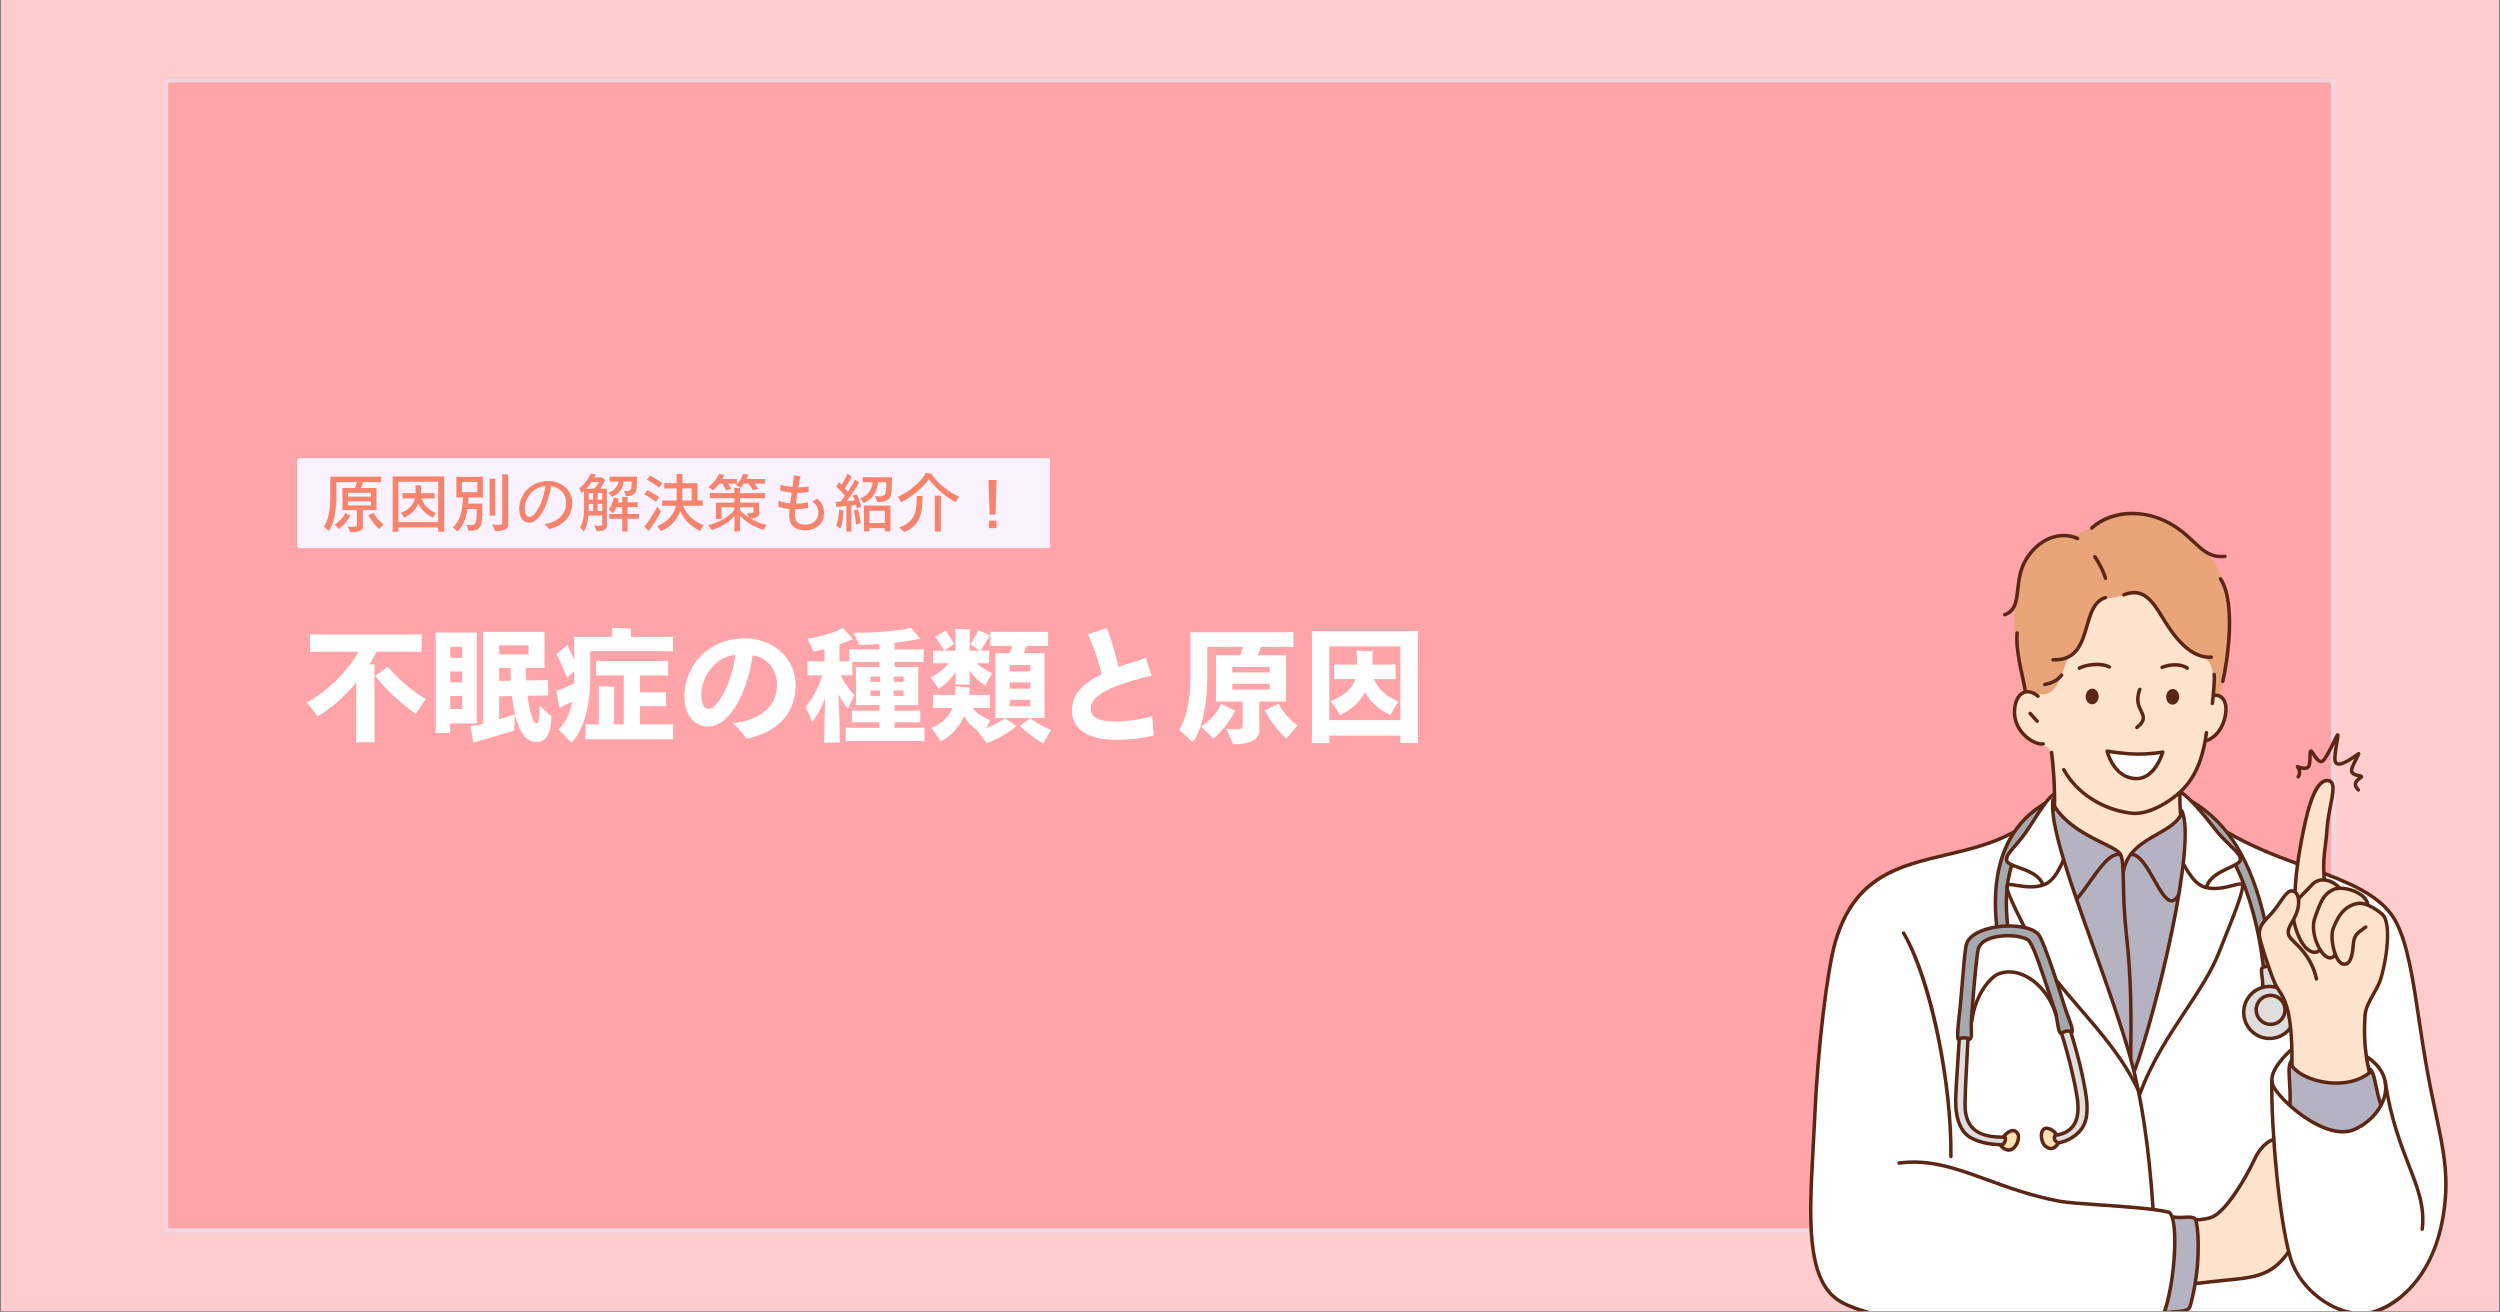
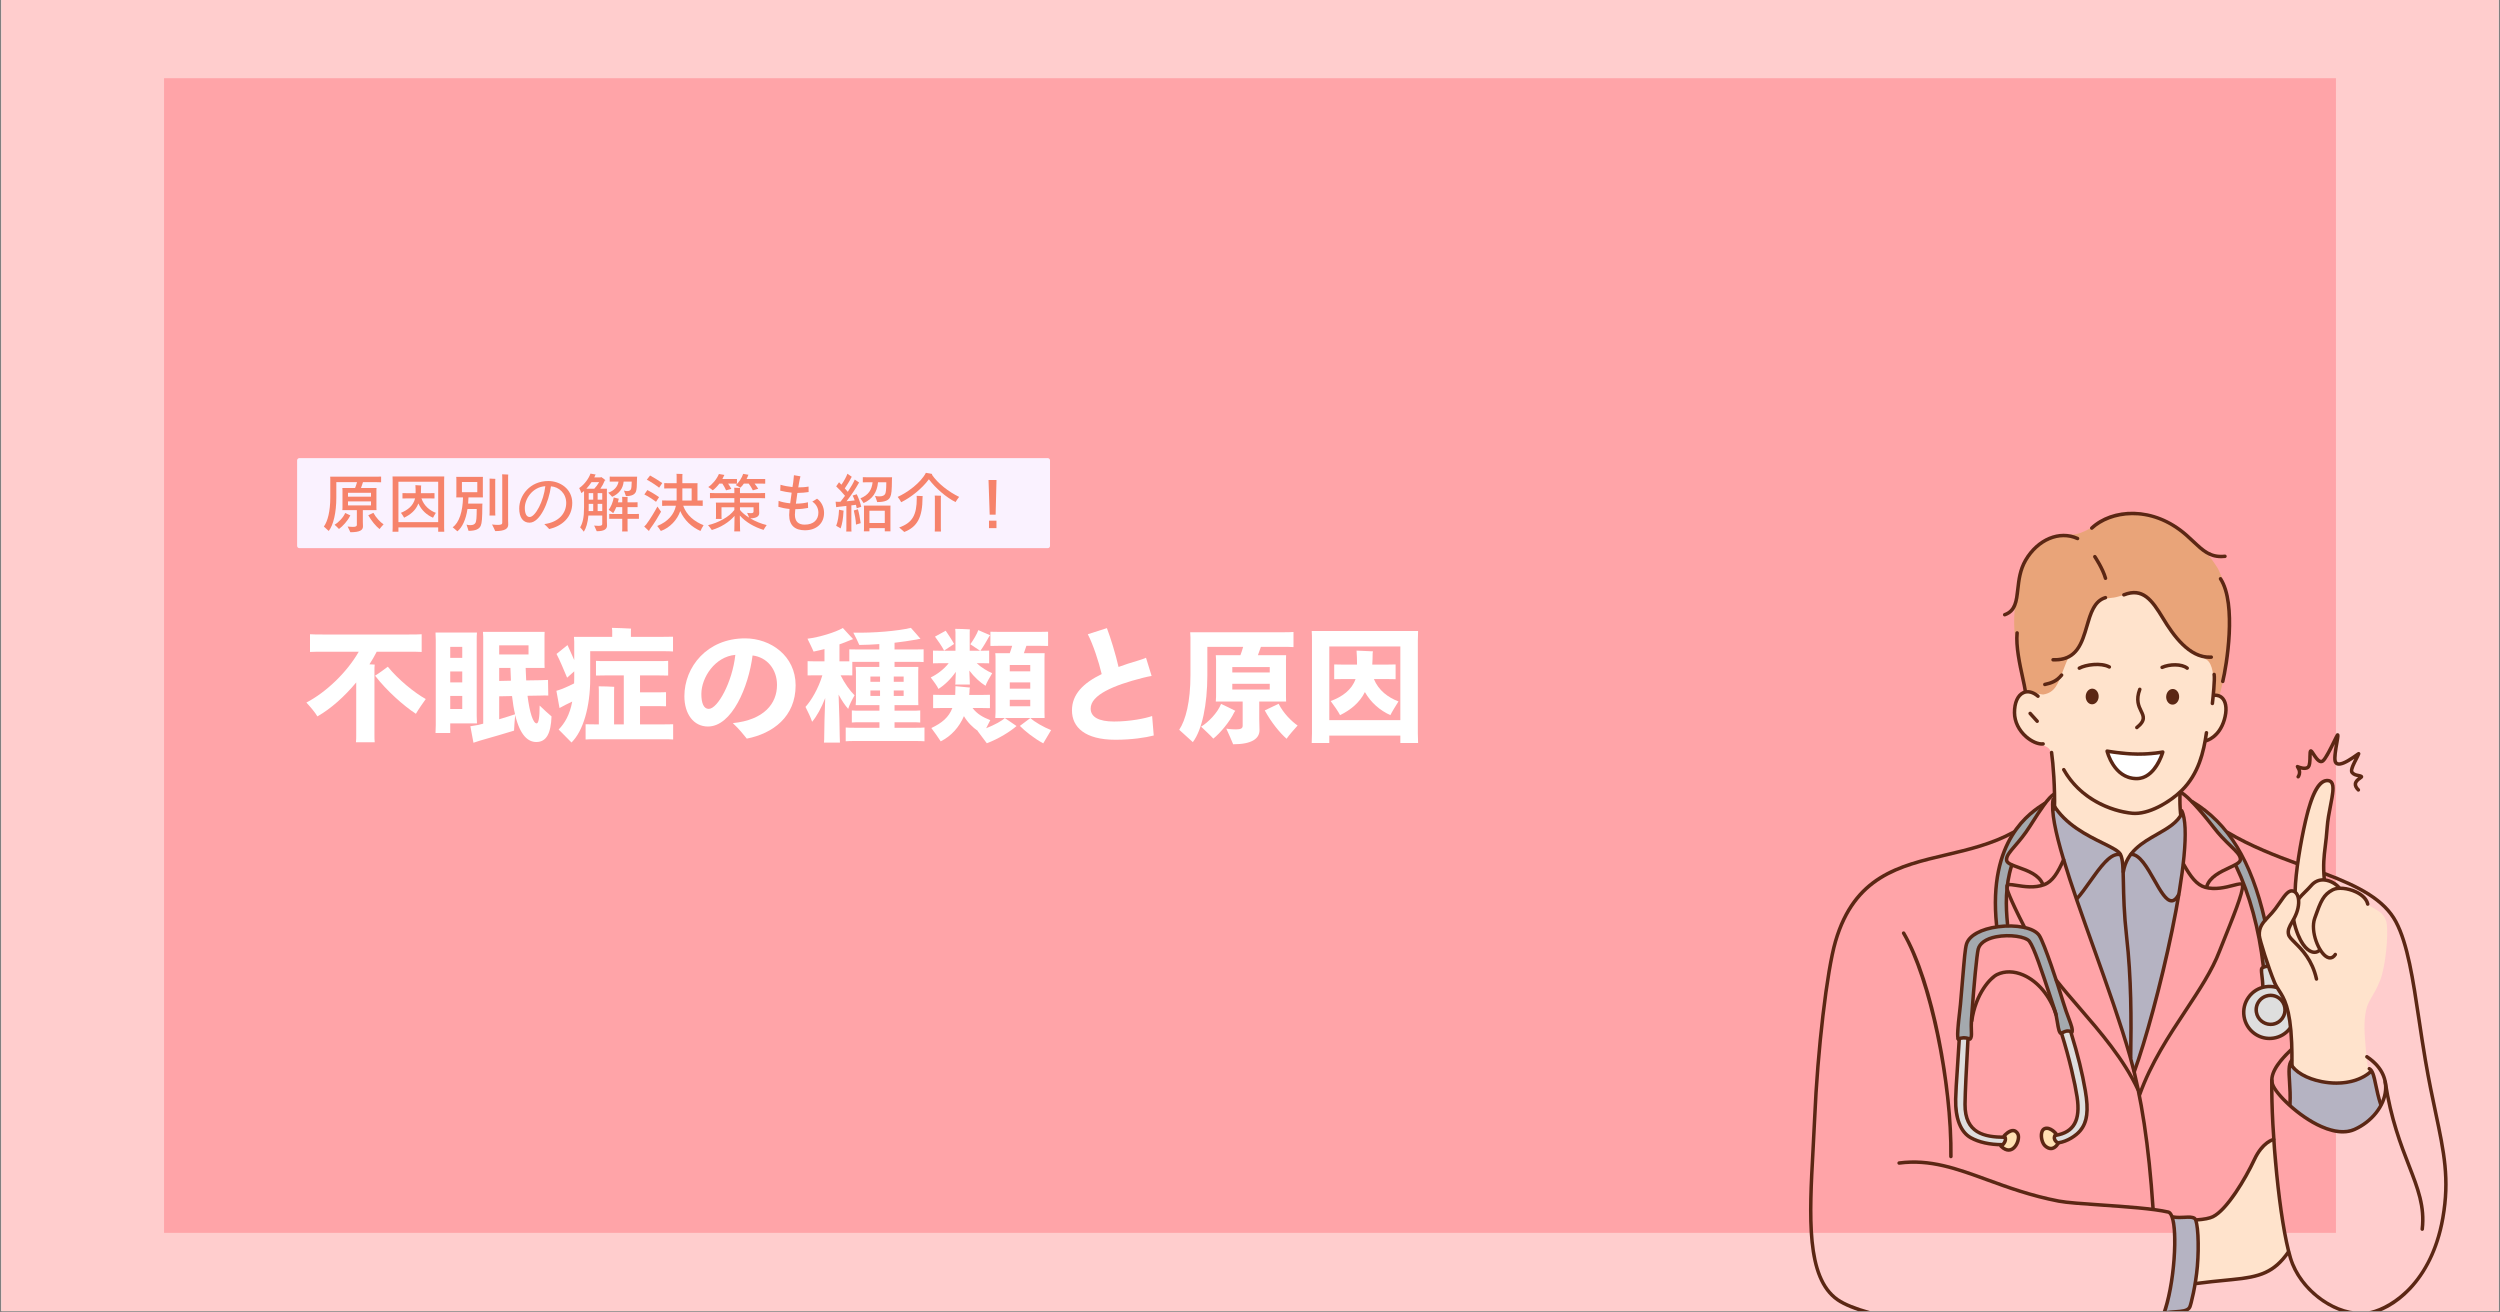
<svg xmlns="http://www.w3.org/2000/svg" width="1200" zoomAndPan="magnify" viewBox="0 0 900 472.5" height="630" preserveAspectRatio="xMidYMid meet" version="1.0">
  <rect x="0" y="0" width="900" height="472.5" fill="#808080" stroke="none" />
  <defs>
    <filter x="0%" y="0%" width="100%" height="100%" id="bf91aae7a6">
      <feColorMatrix values="0 0 0 0 1 0 0 0 0 1 0 0 0 0 1 0 0 0 1 0" color-interpolation-filters="sRGB" />
    </filter>
    <g />
    <clipPath id="ac7cc7495c">
      <path clip-rule="nonzero" d="M 0.477 0 L 899.523 0 L 899.523 472 L 0.477 472 Z M 0.477 0" />
    </clipPath>
    <mask id="2adf6a1fc3">
      <g filter="url(#bf91aae7a6)">
        <rect x="-90" width="1080" fill="#000000" y="-47.25" height="567" fill-opacity="0.53" />
      </g>
    </mask>
    <clipPath id="5faaf78844">
      <path clip-rule="nonzero" d="M 7.059 7.156 L 788.941 7.156 L 788.941 422.844 L 7.059 422.844 Z M 7.059 7.156" />
    </clipPath>
    <clipPath id="2737c102c6">
-       <path clip-rule="nonzero" d="M 7.062 7.156 L 788.934 7.156 L 788.934 422.836 L 7.062 422.836 Z M 7.062 7.156" />
-     </clipPath>
+       </clipPath>
    <clipPath id="c0814c13d7">
      <rect x="0" width="797" y="0" height="430" />
    </clipPath>
    <clipPath id="432fdf13a6">
      <path clip-rule="nonzero" d="M 652 285 L 881 285 L 881 472 L 652 472 Z M 652 285" />
    </clipPath>
    <clipPath id="fdf1d2bb63">
      <path clip-rule="nonzero" d="M 779 438 L 792 438 L 792 472 L 779 472 Z M 779 438" />
    </clipPath>
    <clipPath id="39267c818d">
      <path clip-rule="nonzero" d="M 817 313.547 L 881.152 313.547 L 881.152 472 L 817 472 Z M 817 313.547" />
    </clipPath>
    <clipPath id="367784c673">
      <path clip-rule="nonzero" d="M 651 298 L 784 298 L 784 472 L 651 472 Z M 651 298" />
    </clipPath>
    <clipPath id="c0ce581a71">
      <path clip-rule="nonzero" d="M 778 437 L 792 437 L 792 472 L 778 472 Z M 778 437" />
    </clipPath>
  </defs>
  <g clip-path="url(#ac7cc7495c)">
    <path fill="#ffffff" fill-opacity="1" fill-rule="nonzero" d="M 0.477 0 L 899.523 0 L 899.523 472 L 0.477 472 Z M 0.477 0" />
    <path fill="#ffcdcd" fill-opacity="1" fill-rule="nonzero" d="M 0.477 0 L 899.523 0 L 899.523 472 L 0.477 472 Z M 0.477 0" />
  </g>
  <g mask="url(#2adf6a1fc3)">
    <g transform="matrix(1, 0, 0, 1, 52, 21)">
      <g clip-path="url(#c0814c13d7)">
        <g clip-path="url(#5faaf78844)">
          <path fill="#ff8088" fill-opacity="1" fill-rule="nonzero" d="M 7.059 7.156 L 789.723 7.156 L 789.723 422.844 L 7.059 422.844 Z M 7.059 7.156" />
        </g>
        <g clip-path="url(#2737c102c6)">
          <path stroke-linecap="butt" transform="matrix(0.749, 0, 0, 0.749, 7.063, 7.156)" fill="none" stroke-linejoin="miter" stroke="#e4e0f3" stroke-width="4" stroke-opacity="1" stroke-miterlimit="4" d="M -0 0 L 1043.598 0 L 1043.598 554.827 L -0 554.827 Z M -0 0" />
        </g>
      </g>
    </g>
  </g>
  <path fill="#faf2ff" fill-opacity="1" fill-rule="nonzero" d="M 107.773 164.922 L 377.191 164.922 C 377.641 164.922 378.004 165.285 378.004 165.73 L 378.004 196.527 C 378.004 196.973 377.641 197.336 377.191 197.336 L 107.773 197.336 C 107.559 197.336 107.352 197.25 107.203 197.102 C 107.051 196.949 106.965 196.742 106.965 196.527 L 106.965 165.73 C 106.965 165.516 107.051 165.312 107.203 165.16 C 107.352 165.008 107.559 164.922 107.773 164.922 Z M 107.773 164.922" />
  <g fill="#f6836b" fill-opacity="1">
    <g transform="translate(116.154, 189.745)">
      <g>
        <path d="M 14.469 -6.094 L 19.391 -6.094 L 19.359 -6.828 L 19.359 -13.281 C 19.359 -13.578 19.359 -13.797 19.391 -14.062 L 13.797 -14.062 C 14.078 -14.766 14.328 -15.578 14.516 -16.172 L 19.25 -16.172 C 19.953 -16.172 20.516 -16.172 21.047 -16.125 L 21.047 -18.172 C 20.516 -18.141 19.953 -18.141 19.25 -18.141 L 2.703 -18.141 C 2.734 -17.938 2.75 -17.609 2.75 -17.484 L 2.75 -10.656 C 2.75 -5.656 1.797 -2.047 0.438 -0.188 C 0.969 0.297 1.797 1.031 2.188 1.406 C 3.875 -0.734 4.922 -5.234 4.922 -10.594 L 4.922 -16.172 L 12.375 -16.172 C 12.203 -15.484 11.922 -14.672 11.672 -14.062 L 7.094 -14.062 C 7.125 -13.828 7.141 -13.578 7.141 -13.281 L 7.141 -6.828 C 7.141 -6.562 7.125 -6.297 7.094 -6.094 L 12.312 -6.094 L 12.312 -0.781 C 12.312 -0.328 11.969 -0.062 10.859 -0.062 C 9.969 -0.062 9.047 -0.203 8.984 -0.203 C 9.281 0.406 9.781 1.375 9.969 1.859 C 13.391 1.859 14.516 1.125 14.516 -0.25 C 14.516 -0.5 14.469 -1.516 14.469 -1.844 Z M 17.406 -12.328 L 17.406 -10.953 L 9.125 -10.953 L 9.125 -12.328 Z M 9.125 -9.25 L 17.406 -9.25 L 17.406 -7.812 L 9.125 -7.812 Z M 18.266 -5.125 L 16.422 -4.25 C 17.547 -2.25 19.219 -0.25 20.484 0.719 C 20.734 0.328 21.453 -0.484 21.938 -0.984 C 20.766 -1.719 19.156 -3.453 18.266 -5.125 Z M 9.984 -4.188 C 9.297 -4.5 8.781 -4.781 8.125 -5.078 C 7.422 -3.375 5.578 -1.578 4.297 -0.828 C 4.734 -0.438 5.484 0.234 5.875 0.688 C 7.188 -0.25 9.031 -2.281 9.828 -3.953 Z M 9.984 -4.188" />
      </g>
    </g>
  </g>
  <g fill="#f6836b" fill-opacity="1">
    <g transform="translate(139.122, 189.745)">
      <g>
        <path d="M 20.766 -16.844 C 20.766 -17.297 20.781 -17.734 20.812 -18.219 L 2.188 -18.219 C 2.203 -17.797 2.234 -17.297 2.234 -16.844 L 2.234 0.281 C 2.234 0.766 2.203 1.266 2.188 1.672 L 4.312 1.672 L 4.312 0.109 L 18.625 0.109 L 18.625 1.672 L 20.812 1.672 L 20.766 0.281 Z M 4.312 -1.766 L 4.312 -16.328 L 18.625 -16.328 L 18.625 -1.766 Z M 12.609 -10.312 L 15.938 -10.312 C 16.469 -10.312 16.906 -10.312 17.297 -10.297 L 17.297 -12.219 C 16.906 -12.203 16.469 -12.203 15.938 -12.203 L 12.406 -12.203 C 12.453 -12.984 12.469 -13.844 12.469 -14.75 C 12.5 -14.844 12.516 -14.938 12.516 -14.969 L 10.422 -15.094 C 10.5 -14.172 10.516 -13.094 10.5 -12.203 L 7.125 -12.203 C 6.609 -12.203 6.172 -12.203 5.766 -12.219 L 5.766 -10.297 C 6.172 -10.312 6.609 -10.312 7.125 -10.312 L 10.312 -10.312 C 9.625 -7.609 7.625 -6.125 5.219 -5.125 C 5.609 -4.594 6.172 -3.766 6.359 -3.375 C 8.547 -4.438 10.562 -5.969 11.484 -8.5 C 12.656 -5.969 14.562 -4.344 16.766 -3.359 C 16.953 -3.766 17.453 -4.594 17.781 -5.125 C 15.547 -5.969 13.484 -7.672 12.609 -10.312 Z M 12.609 -10.312" />
      </g>
    </g>
  </g>
  <g fill="#f6836b" fill-opacity="1">
    <g transform="translate(162.09, 189.745)">
      <g>
        <path d="M 20.828 -18.047 C 20.828 -18.312 20.859 -18.672 20.875 -18.906 C 20.438 -18.953 19.156 -19 18.672 -19 C 18.703 -18.781 18.719 -18.312 18.719 -18.078 L 18.719 -1.531 C 18.719 -1.031 18.375 -0.781 17.109 -0.781 C 16.375 -0.781 15.531 -0.875 15.047 -0.938 C 15.391 -0.25 15.969 0.891 16.188 1.453 C 19.656 1.453 20.875 0.578 20.875 -0.891 C 20.875 -1.156 20.828 -2.234 20.828 -2.547 Z M 11.766 -18.078 L 2.156 -18.078 C 2.188 -17.875 2.203 -17.609 2.203 -17.359 L 2.203 -11.438 C 2.203 -11.156 2.188 -10.906 2.156 -10.688 L 4.594 -10.688 C 4.5 -5.625 3.219 -1.562 0.875 0.062 C 1.375 0.484 2.188 1.156 2.578 1.531 C 4.359 0.062 5.625 -2.703 6.203 -6.5 L 9.531 -6.5 C 9.516 -3.141 9.375 -2.25 9.141 -1.625 C 8.844 -1.016 8.266 -0.688 7.188 -0.688 C 6.688 -0.688 6.219 -0.766 5.859 -0.891 C 6.109 -0.156 6.5 0.969 6.594 1.359 C 9.203 1.359 10.469 0.688 10.984 -0.5 C 11.391 -1.516 11.531 -2.969 11.547 -7.828 C 11.547 -7.969 11.578 -8.266 11.594 -8.453 L 6.438 -8.453 C 6.5 -9.172 6.547 -9.906 6.562 -10.688 L 11.766 -10.688 L 11.734 -11.438 L 11.734 -17.359 C 11.734 -17.609 11.734 -17.844 11.766 -18.078 Z M 14.125 -4.141 L 16.234 -4.141 C 16.219 -4.484 16.188 -4.828 16.188 -5.188 L 16.188 -16.609 C 16.188 -16.844 16.188 -17.109 16.234 -17.359 C 15.797 -17.406 14.562 -17.453 14.156 -17.453 C 14.172 -17.203 14.172 -16.875 14.172 -16.609 L 14.172 -5.188 C 14.172 -4.844 14.156 -4.453 14.125 -4.141 Z M 4.203 -12.562 L 4.203 -16.219 L 9.734 -16.219 L 9.734 -12.562 Z M 4.203 -12.562" />
      </g>
    </g>
  </g>
  <g fill="#f6836b" fill-opacity="1">
    <g transform="translate(185.058, 189.745)">
      <g>
        <path d="M 12.328 -16.578 C 5.719 -16.578 1.859 -11.375 1.859 -6.703 C 1.859 -3.422 3.266 -1.578 5.562 -1.578 C 9.391 -1.578 12.516 -9 13.281 -14.672 C 16.219 -14.453 18.781 -12.109 18.781 -8.703 C 18.781 -5.125 16.312 -1.797 10.891 -1.062 C 11.672 -0.406 12.219 0.25 12.656 0.719 C 17.141 -0.328 20.953 -3.406 20.953 -8.688 C 20.953 -13.719 16.578 -16.578 12.328 -16.578 Z M 5.609 -3.625 C 4.531 -3.625 3.875 -4.781 3.875 -6.891 C 3.875 -10.172 6.641 -14.422 11.25 -14.719 C 10.688 -9.375 7.656 -3.625 5.609 -3.625 Z M 5.609 -3.625" />
      </g>
    </g>
  </g>
  <g fill="#f6836b" fill-opacity="1">
    <g transform="translate(208.026, 189.745)">
      <g>
        <path d="M 10.453 -12.906 C 10.453 -13.234 10.453 -13.5 10.469 -13.797 L 8.109 -13.797 C 8.688 -14.656 9.297 -15.75 9.688 -16.75 C 9.781 -16.797 9.875 -16.812 9.953 -16.859 C 9.422 -17.344 8.734 -17.828 8.359 -18.031 L 8.219 -17.891 L 5.922 -17.891 C 6.062 -18.141 6.172 -18.391 6.266 -18.656 C 6.297 -18.719 6.391 -18.859 6.406 -18.922 L 4.547 -19.25 C 3.953 -17.578 2.438 -15.359 0.484 -14.031 C 0.688 -13.672 1.031 -12.891 1.281 -12.219 C 1.578 -12.422 1.906 -12.703 2.234 -12.984 L 2.234 -7.094 C 2.234 -3.484 1.75 -1.422 0.828 0.094 C 1.234 0.547 1.906 1.281 2.156 1.672 C 2.969 0.375 3.562 -1.5 3.797 -4.156 L 8.781 -4.156 L 8.781 -1.109 C 8.781 -0.672 8.5 -0.438 7.438 -0.438 C 6.703 -0.438 5.922 -0.547 5.875 -0.547 L 6.797 1.5 C 9.484 1.5 10.5 0.734 10.5 -0.531 C 10.5 -0.766 10.453 -1.844 10.453 -2.156 Z M 10.938 -12.375 C 11.422 -11.891 11.891 -11.375 12.359 -10.891 C 14.859 -12.016 16.266 -13.891 16.484 -16.375 L 19.391 -16.375 C 19.359 -14.75 19.297 -14.125 19.141 -13.688 C 18.953 -13.203 18.516 -12.953 17.75 -12.953 C 17.344 -12.953 16.969 -13.016 16.609 -13.141 L 17.312 -11.141 C 19.453 -11.141 20.484 -11.734 20.906 -12.75 C 21.203 -13.547 21.266 -14.672 21.297 -17.547 C 21.297 -17.688 21.312 -17.969 21.344 -18.141 L 12.594 -18.141 C 12.172 -18.141 11.828 -18.141 11.469 -18.172 L 11.469 -16.359 C 11.828 -16.375 12.172 -16.375 12.594 -16.375 L 14.656 -16.375 C 14.328 -14.547 13.016 -13.047 10.938 -12.375 Z M 4.922 -16.172 L 7.672 -16.172 C 7.172 -15.297 6.484 -14.406 5.906 -13.797 L 3.062 -13.797 C 3.719 -14.516 4.359 -15.312 4.922 -16.172 Z M 3.906 -12.219 L 5.531 -12.219 L 5.531 -9.875 L 3.906 -9.875 Z M 8.781 -9.875 L 7.125 -9.875 L 7.125 -12.219 L 8.781 -12.219 Z M 20.734 -4.703 L 17.891 -4.703 L 17.891 -7.188 L 20.391 -7.188 C 20.781 -7.188 21.125 -7.188 21.5 -7.172 L 21.5 -8.938 C 21.125 -8.906 20.781 -8.906 20.391 -8.906 L 17.891 -8.906 L 17.891 -10.078 C 17.891 -10.297 17.891 -10.562 17.922 -10.797 C 17.5 -10.844 16.359 -10.891 15.938 -10.891 C 15.969 -10.656 15.984 -10.344 15.984 -10.078 L 15.984 -8.906 L 14.422 -8.906 C 14.516 -9.234 14.578 -9.578 14.656 -9.922 C 14.703 -10.016 14.719 -10.109 14.766 -10.203 L 12.906 -10.656 C 12.703 -9.078 11.859 -7.172 11.109 -6.203 C 11.641 -5.859 12.406 -5.281 12.719 -5 C 13.109 -5.578 13.5 -6.344 13.844 -7.188 L 15.984 -7.188 L 15.984 -4.703 L 12.547 -4.703 C 12.078 -4.703 11.688 -4.703 11.297 -4.734 L 11.297 -2.969 C 11.688 -2.984 12.078 -2.984 12.547 -2.984 L 15.984 -2.984 L 15.984 0.625 C 15.984 0.938 15.969 1.281 15.938 1.578 L 17.938 1.578 C 17.922 1.281 17.891 0.938 17.891 0.625 L 17.891 -2.984 L 20.734 -2.984 C 21.203 -2.984 21.594 -2.984 21.984 -2.969 L 21.984 -4.734 C 21.594 -4.703 21.203 -4.703 20.734 -4.703 Z M 3.906 -7.031 L 3.906 -8.359 L 5.531 -8.359 L 5.531 -5.766 L 3.875 -5.766 C 3.906 -6.172 3.906 -6.594 3.906 -7.031 Z M 7.125 -5.766 L 7.125 -8.359 L 8.781 -8.359 L 8.781 -5.766 Z M 7.125 -5.766" />
      </g>
    </g>
  </g>
  <g fill="#f6836b" fill-opacity="1">
    <g transform="translate(230.994, 189.745)">
      <g>
        <path d="M 14.953 -7.672 L 20.391 -7.672 C 21.016 -7.672 21.5 -7.672 21.984 -7.625 L 21.984 -9.594 C 21.5 -9.562 21.016 -9.562 20.391 -9.562 L 20.094 -9.562 L 20.094 -15.062 C 20.094 -15.344 20.094 -15.578 20.125 -15.797 L 14.656 -15.797 L 14.656 -18.438 C 14.656 -18.625 14.672 -18.922 14.703 -19.109 C 14.266 -19.141 13 -19.172 12.547 -19.172 C 12.562 -19 12.594 -18.625 12.594 -18.438 L 12.594 -15.797 L 9.438 -15.797 C 8.938 -15.797 8.516 -15.797 8.125 -15.828 L 8.125 -13.891 C 8.516 -13.922 8.938 -13.922 9.438 -13.922 L 12.594 -13.922 L 12.594 -9.562 L 8.938 -9.562 C 8.312 -9.562 7.812 -9.562 7.375 -9.594 L 7.375 -7.625 C 7.812 -7.672 8.312 -7.672 8.938 -7.672 L 12.328 -7.672 C 11.719 -4.578 9.438 -1.922 5.609 -0.391 C 5.969 0.062 6.594 0.875 6.906 1.406 C 10.156 0.281 12.891 -2.688 13.891 -5.766 C 15.359 -2.406 18.031 0 21.172 1.406 C 21.391 0.844 21.938 -0.094 22.297 -0.672 C 19 -1.953 16.172 -4.266 14.953 -7.672 Z M 7.422 -15.844 C 6.062 -16.797 4.219 -17.938 3.031 -18.562 C 2.547 -17.938 1.891 -17.094 1.859 -17.047 C 3.188 -16.375 4.969 -15.203 6.297 -14.172 C 6.562 -14.547 7.094 -15.344 7.422 -15.844 Z M 14.656 -9.562 L 14.656 -13.922 L 18 -13.922 L 18 -9.562 Z M 6.266 -10.766 C 5 -11.688 3.141 -12.766 2.062 -13.328 L 0.969 -11.734 C 2.203 -11.141 3.875 -10.078 5.172 -9.094 C 5.359 -9.344 5.906 -10.203 6.266 -10.766 Z M 5.672 -7.391 C 4.875 -5.859 2.969 -2.672 1.625 -0.922 L 0.922 -0.188 C 1.469 0.328 2.109 0.938 2.625 1.422 C 2.781 1.109 3.031 0.641 3.188 0.453 C 4.406 -1.156 6.156 -4 6.984 -5.531 C 6.875 -5.703 6.172 -6.656 5.672 -7.391 Z M 5.672 -7.391" />
      </g>
    </g>
  </g>
  <g fill="#f6836b" fill-opacity="1">
    <g transform="translate(253.962, 189.745)">
      <g>
        <path d="M 12.547 -14.172 C 13 -14.562 13.438 -15.062 13.828 -15.641 L 15.578 -15.641 C 16.094 -14.953 16.719 -13.984 17.062 -13.234 L 19 -13.781 C 18.609 -14.422 18.125 -15.094 17.688 -15.641 L 20.469 -15.641 C 20.828 -15.641 21.172 -15.641 21.516 -15.625 L 21.516 -17.312 C 21.156 -17.297 20.828 -17.297 20.469 -17.297 L 14.797 -17.297 C 15.016 -17.703 15.203 -18.141 15.359 -18.578 L 15.5 -18.828 L 13.578 -19.156 C 13.109 -17.688 11.984 -15.969 10.906 -15.109 C 11.438 -14.844 12.219 -14.406 12.547 -14.172 Z M 5 -15.641 L 6.094 -15.641 C 6.547 -14.969 7.125 -13.969 7.422 -13.234 L 9.328 -13.734 C 8.984 -14.406 8.547 -15.062 8.156 -15.641 L 10.359 -15.641 C 10.719 -15.641 11.031 -15.641 11.344 -15.625 L 11.344 -17.312 C 11 -17.297 10.719 -17.297 10.359 -17.297 L 6.094 -17.297 C 6.312 -17.688 6.5 -18.094 6.688 -18.516 C 6.734 -18.609 6.781 -18.703 6.828 -18.766 L 4.844 -19.109 C 4.062 -17.203 2.391 -15.281 1.016 -14.422 C 1.516 -14.078 2.312 -13.531 2.641 -13.234 C 3.422 -13.797 4.25 -14.656 5 -15.641 Z M 16.141 -3.125 C 18.438 -3.188 19.359 -3.906 19.359 -5.047 C 19.359 -5.281 19.312 -6.438 19.312 -6.75 L 19.312 -8.344 C 19.312 -8.547 19.312 -8.688 19.344 -8.812 L 12.422 -8.812 L 12.422 -10.422 L 19.531 -10.422 C 20.344 -10.422 20.922 -10.422 21.469 -10.375 L 21.469 -12.266 C 20.922 -12.219 20.344 -12.219 19.531 -12.219 L 12.422 -12.219 L 12.422 -13.438 C 12.422 -13.594 12.453 -13.891 12.469 -14.078 C 12.031 -14.125 10.812 -14.156 10.359 -14.156 C 10.375 -13.969 10.406 -13.594 10.406 -13.438 L 10.406 -12.219 L 3.578 -12.219 C 2.781 -12.219 2.188 -12.219 1.625 -12.266 L 1.625 -10.375 C 2.188 -10.422 2.781 -10.422 3.578 -10.422 L 10.406 -10.422 L 10.406 -8.812 L 3.75 -8.812 C 3.766 -8.641 3.797 -8.344 3.797 -8.203 L 3.797 -3.625 C 3.797 -3.406 3.797 -3.141 3.75 -2.938 L 5.828 -2.938 C 5.781 -3.141 5.781 -3.406 5.781 -3.625 L 5.781 -7.141 L 10.406 -7.141 L 10.406 -6.172 C 8.594 -3.656 4.609 -1.531 0.938 -0.688 C 1.375 -0.188 2.047 0.672 2.297 1.062 C 5.625 0.062 8.516 -1.766 10.469 -4.016 C 10.422 -2.234 10.406 0.453 10.406 0.781 C 10.406 1.062 10.406 1.328 10.359 1.562 L 12.5 1.562 C 12.453 1.312 12.453 1.062 12.453 0.781 L 12.375 -4.156 C 14.578 -1.672 17.734 0.047 20.922 1.016 C 21.172 0.531 21.703 -0.25 22.047 -0.719 C 20.078 -1.188 17.969 -2.047 16.141 -3.125 Z M 12.422 -6.172 L 12.422 -7.141 L 17.312 -7.141 L 17.312 -5.609 C 17.312 -5.188 17.094 -5 16.281 -5 C 15.703 -5 15.047 -5.125 15 -5.125 L 15.75 -3.375 C 14.375 -4.219 13.203 -5.188 12.422 -6.172 Z M 12.422 -6.172" />
      </g>
    </g>
  </g>
  <g fill="#f6836b" fill-opacity="1">
    <g transform="translate(276.93, 189.745)">
      <g>
        <path d="M 17.203 -10.219 C 16.766 -9.953 16.016 -9.422 15.5 -9.172 C 16.906 -8.25 17.688 -6.781 17.688 -5.188 C 17.688 -2.703 16.031 -0.875 12.75 -0.875 C 10.547 -0.875 9.234 -1.953 9.234 -4.453 C 9.234 -4.922 9.281 -5.609 9.375 -6.438 L 9.391 -6.438 C 11.109 -6.438 13.062 -6.688 13.984 -6.891 L 13.922 -8.938 C 13.234 -8.703 11.281 -8.422 9.594 -8.422 C 9.734 -9.672 9.953 -11 10.125 -12.281 C 11.547 -12.312 13.094 -12.422 14.172 -12.609 L 14.156 -14.578 C 13.109 -14.375 11.625 -14.281 10.453 -14.281 C 10.547 -14.844 10.609 -15.344 10.703 -15.797 C 10.844 -16.609 11.047 -17.641 11.234 -18.266 L 8.891 -18.672 C 8.859 -18.219 8.734 -16.859 8.641 -16.172 C 8.562 -15.672 8.453 -15.062 8.359 -14.406 C 6.938 -14.562 5.312 -14.844 4.047 -15.234 L 3.953 -13.109 C 5.234 -12.797 6.734 -12.516 8.062 -12.375 C 7.875 -11.109 7.688 -9.781 7.531 -8.547 C 5.953 -8.703 4.312 -9.047 3.359 -9.438 L 3.281 -7.297 C 4.391 -6.953 5.781 -6.656 7.297 -6.516 C 7.219 -5.656 7.172 -4.875 7.172 -4.312 C 7.172 -0.531 9.344 1.156 12.844 1.156 C 17.109 1.156 19.734 -1.422 19.734 -5.094 C 19.734 -7.141 18.812 -9.094 17.203 -10.219 Z M 17.203 -10.219" />
      </g>
    </g>
  </g>
  <g fill="#f6836b" fill-opacity="1">
    <g transform="translate(299.898, 189.745)">
      <g>
        <path d="M 7.047 -11.344 C 7.328 -10.859 7.562 -10.25 7.781 -9.594 C 6.953 -9.484 5.875 -9.375 4.844 -9.281 C 6.516 -11.375 8.203 -13.938 9.172 -15.703 C 9.25 -15.797 9.328 -15.922 9.391 -16.031 L 7.812 -17.109 C 7.422 -16.094 6.453 -14.406 5.312 -12.703 C 4.984 -13.094 4.609 -13.531 4.219 -13.922 C 5.047 -15.141 5.953 -16.562 6.547 -17.797 C 6.609 -17.922 6.703 -18 6.75 -18.094 L 5.172 -19.203 C 4.875 -18.266 3.922 -16.531 3.016 -15.25 C 2.703 -15.578 2.406 -15.875 2.156 -16.125 L 1.125 -14.656 C 2.156 -13.688 3.312 -12.5 4.312 -11.25 C 3.766 -10.5 3.188 -9.766 2.672 -9.125 C 2.438 -9.125 2.234 -9.094 2.062 -9.094 C 1.609 -9.078 1.156 -9.094 0.922 -9.125 L 1.125 -7.172 L 2.047 -7.297 C 2.672 -7.375 3.703 -7.469 4.797 -7.609 L 4.797 0.719 C 4.797 1.031 4.797 1.375 4.75 1.609 L 6.641 1.609 C 6.594 1.359 6.594 1.062 6.594 0.719 L 6.594 -7.812 C 7.219 -7.875 7.781 -7.953 8.25 -8.016 C 8.359 -7.578 8.453 -7.172 8.516 -6.781 L 10.156 -7.297 C 9.766 -9 9.031 -10.859 8.516 -11.812 Z M 21.25 -17.938 L 11.891 -17.938 C 11.469 -17.938 11.109 -17.938 10.719 -17.969 L 10.719 -16.094 C 11.109 -16.125 11.469 -16.125 11.891 -16.125 L 14.234 -16.125 C 13.938 -13.438 12.797 -11.547 9.859 -10.344 C 10.203 -9.828 10.75 -9.031 11 -8.641 C 14.188 -10.062 15.875 -12.562 16.188 -16.125 L 19.172 -16.125 C 19.156 -13.328 19.016 -12.5 18.766 -11.938 C 18.438 -11.344 17.797 -11.047 16.609 -11.047 C 16.062 -11.047 15.547 -11.094 15.109 -11.234 C 15.391 -10.516 15.797 -9.391 15.891 -9 C 18.672 -9 20.031 -9.641 20.562 -10.797 C 21.047 -11.781 21.172 -13.141 21.203 -17.312 C 21.203 -17.453 21.219 -17.75 21.25 -17.938 Z M 20.672 -7.719 L 11.094 -7.719 C 11.109 -7.469 11.141 -7.188 11.141 -6.891 L 11.141 0.719 C 11.141 1.016 11.109 1.312 11.094 1.531 L 13.094 1.531 L 13.094 0.375 L 18.625 0.375 L 18.625 1.531 L 20.672 1.531 L 20.656 0.719 L 20.656 -6.875 C 20.656 -7.188 20.656 -7.422 20.672 -7.719 Z M 7.469 -5.969 C 7.781 -4.734 8.203 -2.547 8.266 -0.891 C 8.891 -1.078 9.438 -1.266 9.953 -1.406 C 9.688 -3.359 9.281 -5.375 8.938 -6.406 Z M 1.125 -0.453 C 1.656 -0.156 2.406 0.297 2.734 0.484 C 3.328 -1.266 3.625 -3.031 3.75 -5.484 C 3.766 -5.672 3.812 -5.828 3.812 -5.906 C 3.219 -6.016 2.641 -6.125 2.156 -6.25 C 2.047 -3.859 1.719 -1.969 1.125 -0.453 Z M 13.094 -1.469 L 13.094 -5.875 L 18.625 -5.875 L 18.625 -1.469 Z M 13.094 -1.469" />
      </g>
    </g>
  </g>
  <g fill="#f6836b" fill-opacity="1">
    <g transform="translate(322.866, 189.745)">
      <g>
        <path d="M 12.609 -18.875 C 12.641 -18.953 12.719 -19.047 12.75 -19.109 L 10.453 -19.531 C 8.594 -15.938 3.875 -12.469 0.297 -10.859 C 0.719 -10.344 1.328 -9.469 1.562 -8.953 C 5.047 -10.641 9.078 -13.875 11.531 -17.203 C 13.969 -13.969 17.75 -10.703 21.125 -9 C 21.469 -9.578 22.047 -10.406 22.422 -10.859 C 18.703 -12.672 14.797 -15.641 12.609 -18.875 Z M 15.891 -11.281 C 15.438 -11.328 14.125 -11.344 13.641 -11.344 C 13.672 -11.109 13.688 -10.766 13.688 -10.516 L 13.688 0.547 C 13.688 0.891 13.672 1.281 13.641 1.609 L 15.891 1.609 C 15.875 1.281 15.844 0.922 15.844 0.547 L 15.844 -10.516 C 15.844 -10.719 15.844 -11.031 15.891 -11.281 Z M 7.172 -10.422 C 7.172 -4.297 5.578 -1.531 0.844 0.141 C 1.406 0.625 2.281 1.375 2.672 1.766 C 7.328 -0.062 9.234 -3.422 9.25 -10.656 C 9.25 -10.859 9.297 -11.141 9.297 -11.156 L 7.125 -11.25 C 7.141 -11.078 7.172 -10.656 7.172 -10.422 Z M 7.172 -10.422" />
      </g>
    </g>
  </g>
  <g fill="#f6836b" fill-opacity="1">
    <g transform="translate(345.834, 189.745)">
      <g>
        <path d="M 10.453 -4.453 L 12.594 -4.453 L 12.906 -16.953 L 10.031 -16.953 Z M 10.203 0.375 L 12.891 0.375 L 12.891 -2.297 L 10.203 -2.297 Z M 10.203 0.375" />
      </g>
    </g>
  </g>
  <g fill="#ffffff" fill-opacity="1">
    <g transform="translate(109.224, 263.749)">
      <g>
        <path d="M 25.672 -24.5 C 25.219 -24.547 24.547 -24.547 23.781 -24.594 C 24.719 -26.078 25.625 -27.594 26.391 -29.125 L 37.812 -29.125 C 39.828 -29.125 41.406 -29.125 42.578 -29.047 L 42.578 -35.422 C 41.406 -35.328 39.828 -35.328 37.812 -35.328 L 7.141 -35.328 C 5.172 -35.328 3.594 -35.328 2.375 -35.422 L 2.375 -29.047 C 3.594 -29.125 5.172 -29.125 7.141 -29.125 L 19.922 -29.125 C 15.688 -21.719 8.219 -14.562 1.078 -10.828 C 2.375 -9.438 4.359 -7.109 5.031 -5.844 C 9.938 -8.625 14.828 -13.031 19.016 -18.078 L 19.016 0.812 C 19.016 1.703 19.016 2.734 18.922 3.469 L 25.672 3.469 C 25.578 2.734 25.578 1.703 25.578 0.812 L 25.578 -22.609 C 25.578 -23.156 25.578 -23.875 25.672 -24.5 Z M 30.391 -23.734 C 29.219 -22.844 27.203 -21.359 25.797 -20.5 C 30.031 -15.016 36.141 -9.625 40.5 -6.781 C 41.406 -8.359 43.062 -10.75 44.047 -12.094 C 40.016 -14.344 34.172 -19.062 30.391 -23.734 Z M 30.391 -23.734" />
      </g>
    </g>
  </g>
  <g fill="#ffffff" fill-opacity="1">
    <g transform="translate(154.176, 263.749)">
      <g>
        <path d="M 40.094 -9.75 C 40.094 -5.297 39.688 -3.328 39.016 -3.328 C 37.766 -3.328 36.5 -7.141 35.734 -13.266 L 40.375 -13.344 C 41.453 -13.391 42.391 -13.391 43.203 -13.344 L 43.109 -18.969 C 42.297 -18.922 41.359 -18.922 40.281 -18.875 L 35.25 -18.797 C 35.203 -20.234 35.109 -21.719 35.062 -23.281 L 41.891 -23.281 L 41.844 -24.812 L 41.844 -34.75 C 41.844 -35.328 41.844 -35.781 41.891 -36.281 L 19.688 -36.281 C 19.734 -35.734 19.781 -34.969 19.781 -34.562 L 19.781 -3.234 C 19.109 -3.062 18.516 -2.875 18.031 -2.781 L 15.156 -2.297 L 16.266 3.641 C 16.906 3.422 17.844 3.109 18.609 2.875 C 21.625 2.062 29.266 -0.219 30.875 -0.719 C 30.922 -1.984 31.109 -4.359 31.281 -6.344 C 33.078 1.125 36 3.375 38.891 3.375 C 42.578 3.375 44.141 0.219 44.375 -5.844 C 43.297 -6.703 41.312 -8.594 40.094 -9.75 Z M 17.438 -5.984 L 17.438 -33.406 C 17.438 -34.344 17.438 -35.156 17.531 -36.047 L 2.609 -36.047 C 2.656 -35.25 2.703 -34.203 2.703 -33.219 L 2.703 -2.734 C 2.703 -1.75 2.656 -0.672 2.609 0.141 L 7.906 0.141 L 7.906 -3.328 L 17.531 -3.328 Z M 36.094 -31.422 L 36.094 -28.141 L 25.531 -28.141 L 25.531 -31.422 Z M 12.234 -30.875 L 12.234 -26.922 L 7.906 -26.922 L 7.906 -30.875 Z M 29.766 -18.703 L 25.531 -18.609 L 25.531 -23.281 L 29.578 -23.281 C 29.625 -21.672 29.672 -20.141 29.766 -18.703 Z M 12.234 -22.031 L 12.234 -18.078 L 7.906 -18.078 L 7.906 -22.031 Z M 7.906 -8.5 L 7.906 -13.219 L 12.234 -13.219 L 12.234 -8.5 Z M 25.531 -4.812 L 25.531 -13.078 L 30.156 -13.172 C 30.438 -10.656 30.797 -8.5 31.25 -6.609 C 30.391 -6.297 28.047 -5.578 25.531 -4.812 Z M 25.531 -4.812" />
      </g>
    </g>
  </g>
  <g fill="#ffffff" fill-opacity="1">
    <g transform="translate(199.129, 263.749)">
      <g>
        <path d="M 13.344 -19.375 L 13.344 -29.312 L 39.375 -29.312 C 40.906 -29.312 42.172 -29.312 43.156 -29.219 L 43.156 -34.531 C 42.125 -34.484 40.906 -34.484 39.375 -34.484 L 28 -34.484 L 28 -36.641 C 28 -36.859 28 -37.172 28.047 -37.453 C 26.656 -37.578 22.656 -37.672 21.172 -37.719 C 21.219 -37.359 21.266 -36.859 21.266 -36.688 L 21.266 -34.484 L 7.5 -34.484 C 7.547 -33.984 7.594 -33.172 7.594 -32.766 L 7.594 -26.125 C 6.75 -28.094 5.75 -30.203 5.172 -31.516 L 1.219 -28.328 C 2.469 -25.984 3.859 -22.516 5.031 -19.781 C 5.672 -20.312 6.703 -21.266 7.594 -22.078 L 7.594 -19.547 C 7.594 -18.922 7.594 -18.297 7.547 -17.719 C 6.156 -17.031 4.5 -16.234 3.328 -15.781 C 2.516 -15.469 1.625 -15.188 1.172 -15.062 L 2.297 -8.859 C 2.734 -9.125 3.594 -9.578 4.406 -9.984 C 4.984 -10.25 5.891 -10.703 6.875 -11.188 C 5.984 -6.422 4.188 -3.375 1.984 -1.125 C 3.234 0.094 5.344 2.25 6.609 3.547 C 10.828 -0.578 13.344 -9.344 13.344 -19.375 Z M 39.516 -2.969 L 31.281 -2.969 L 31.281 -9.531 L 38.656 -9.531 C 39.328 -9.531 40.016 -9.531 40.641 -9.484 L 40.641 -14.562 C 40.016 -14.516 39.328 -14.516 38.656 -14.516 L 31.281 -14.516 L 31.281 -20.594 L 38.25 -20.594 C 39.516 -20.594 40.547 -20.594 41.406 -20.547 L 41.406 -25.844 C 40.5 -25.766 39.516 -25.766 38.25 -25.766 L 18.609 -25.766 C 17.391 -25.766 16.312 -25.766 15.422 -25.844 L 15.422 -20.547 C 16.312 -20.594 17.391 -20.594 18.609 -20.594 L 25.438 -20.594 L 25.438 -2.969 L 21.938 -2.969 L 21.938 -15.156 C 21.938 -15.516 21.938 -16.094 21.984 -16.5 C 20.859 -16.594 17.625 -16.672 16.406 -16.672 C 16.453 -16.266 16.453 -15.516 16.453 -15.188 L 16.453 -2.969 L 15.375 -2.969 C 13.844 -2.969 12.672 -2.969 11.688 -3.016 L 11.688 2.469 C 12.672 2.375 13.844 2.375 15.375 2.375 L 39.516 2.375 C 41 2.375 42.219 2.375 43.203 2.469 L 43.203 -3.016 C 42.219 -2.969 41 -2.969 39.516 -2.969 Z M 39.516 -2.969" />
      </g>
    </g>
  </g>
  <g fill="#ffffff" fill-opacity="1">
    <g transform="translate(244.081, 263.749)">
      <g>
        <path d="M 24.141 -33.938 C 10.469 -33.938 2.297 -23.641 2.297 -13.125 C 2.297 -6.703 5.625 -2.203 10.781 -2.203 C 19.422 -2.203 25.406 -16.5 26.844 -27.781 C 32 -27.156 35.641 -22.875 35.641 -17.172 C 35.641 -10.516 31.062 -4.578 19.734 -3.422 C 22.25 -1.078 23.422 0.547 24.766 2.156 C 34.125 0.312 42.344 -5.672 42.344 -17.031 C 42.344 -27.641 33.359 -33.938 24.141 -33.938 Z M 11.062 -8.547 C 9.219 -8.547 8.406 -10.703 8.406 -13.891 C 8.406 -19.875 13.344 -27.375 20.641 -28 C 19.547 -18.078 14.25 -8.547 11.062 -8.547 Z M 11.062 -8.547" />
      </g>
    </g>
  </g>
  <g fill="#ffffff" fill-opacity="1">
    <g transform="translate(289.034, 263.749)">
      <g>
        <path d="M 40.453 -1.75 L 33 -1.75 L 33 -3.734 L 39.375 -3.734 C 40.453 -3.734 41.453 -3.734 42.25 -3.641 L 42.25 -8 C 41.406 -7.906 40.453 -7.906 39.375 -7.906 L 33 -7.906 L 33 -9.891 L 41.578 -9.891 L 41.531 -11.422 L 41.531 -22.109 C 41.531 -22.656 41.531 -23.156 41.578 -23.641 L 33 -23.641 L 33 -25.484 L 40.375 -25.484 C 41.578 -25.484 42.578 -25.484 43.469 -25.406 L 43.469 -29.984 C 42.531 -29.938 41.578 -29.938 40.375 -29.938 L 33 -29.938 L 33 -32.359 C 35.781 -32.688 38.484 -33.078 41 -33.531 C 41.359 -33.625 41.984 -33.766 42.344 -33.766 C 41.453 -34.844 39.969 -36.5 38.891 -37.719 C 34.203 -36.594 25.484 -35.828 18.156 -36 C 18.875 -34.609 19.953 -32.5 20.312 -31.562 C 22.797 -31.609 25.172 -31.688 27.516 -31.875 L 27.516 -29.938 L 19.828 -29.938 C 18.609 -29.938 17.578 -29.938 16.719 -29.984 L 16.719 -25.672 L 13.172 -25.672 L 13.172 -31.781 C 14.469 -32.234 15.734 -32.719 16.906 -33.219 C 17.172 -33.359 17.719 -33.531 18.078 -33.672 C 17.031 -34.844 15.547 -36.359 14.391 -37.672 C 11.688 -36.094 5.938 -34.344 1.656 -33.812 C 2.375 -32.359 3.469 -30.125 3.859 -29.172 C 5.172 -29.438 6.469 -29.766 7.781 -30.078 L 7.781 -25.672 L 4.047 -25.672 C 3.141 -25.672 2.375 -25.672 1.703 -25.719 L 1.703 -20.594 C 2.422 -20.641 3.141 -20.641 4.047 -20.641 L 7.016 -20.641 C 5.625 -15.906 2.969 -11.469 0.938 -9.266 C 1.75 -7.734 2.922 -5.219 3.328 -3.906 C 4.984 -5.844 6.656 -8.906 8.047 -12.453 C 7.828 -7.141 7.688 -1.172 7.688 1.219 C 7.688 2.016 7.688 2.922 7.594 3.594 L 13.344 3.594 C 13.312 2.922 13.266 2.016 13.266 1.219 C 13.266 -1.344 13.078 -8.141 12.859 -13.703 C 13.984 -11.594 15.188 -9.797 16.312 -8.547 C 16.625 -9.75 17.797 -12.047 18.609 -13.438 C 17.031 -14.969 15.016 -17.75 13.578 -20.641 L 15.516 -20.641 C 16.312 -20.641 17.125 -20.641 17.797 -20.594 L 17.797 -25.484 L 27.516 -25.484 L 27.516 -23.641 L 19.016 -23.641 C 19.062 -23.203 19.109 -22.656 19.109 -22.109 L 19.109 -11.422 C 19.109 -10.875 19.062 -10.297 19.016 -9.891 L 27.562 -9.891 L 27.562 -7.906 L 20.5 -7.906 C 19.375 -7.906 18.438 -7.906 17.625 -8 L 17.625 -3.641 C 18.469 -3.734 19.375 -3.734 20.5 -3.734 L 27.562 -3.734 L 27.562 -1.75 L 18.703 -1.75 C 17.391 -1.75 16.312 -1.75 15.422 -1.844 L 15.422 3.109 C 16.312 3.016 17.391 3.016 18.703 3.016 L 40.453 3.016 C 41.812 3.016 42.891 3.016 43.781 3.109 L 43.781 -1.844 C 42.844 -1.75 41.812 -1.75 40.453 -1.75 Z M 27.781 -20.188 L 27.781 -18.297 L 24.312 -18.297 L 24.312 -20.188 Z M 36.281 -18.297 L 32.719 -18.297 L 32.719 -20.188 L 36.281 -20.188 Z M 24.312 -15.188 L 27.781 -15.188 L 27.781 -13.219 L 24.312 -13.219 Z M 32.719 -13.219 L 32.719 -15.188 L 36.281 -15.188 L 36.281 -13.219 Z M 32.719 -13.219" />
      </g>
    </g>
  </g>
  <g fill="#ffffff" fill-opacity="1">
    <g transform="translate(333.986, 263.749)">
      <g>
        <path d="M 1.078 -19.875 C 2.016 -18.656 3.469 -16.672 3.859 -15.734 C 6.062 -17.125 8.312 -19.281 10.109 -21.891 C 10.031 -20.547 9.984 -19.375 9.984 -18.828 C 9.984 -18.344 9.984 -17.719 9.891 -17.312 L 15.156 -17.312 C 15.109 -17.75 15.109 -18.25 15.109 -18.828 C 15.109 -19.422 15.062 -20.812 14.969 -22.344 C 16.719 -20.047 18.875 -18.031 20.812 -16.859 C 21.125 -17.891 22.391 -20.047 23.203 -21.391 C 21.531 -22.109 19.234 -23.469 17.625 -25 L 19.547 -25 C 20.547 -25 21.359 -25 22.109 -24.953 L 22.109 -29.531 C 21.359 -29.484 20.547 -29.484 19.547 -29.484 L 18.969 -29.484 C 20 -30.922 21.266 -33.047 22.109 -34.609 C 22.203 -34.703 22.344 -34.922 22.469 -35.062 L 18.203 -36.906 C 17.797 -35.641 16.312 -33.125 15.328 -31.828 L 18.828 -29.484 L 15.109 -29.484 L 15.109 -36.141 C 15.109 -36.406 15.109 -36.859 15.156 -37.172 C 14.109 -37.266 11.016 -37.359 9.891 -37.359 C 9.938 -37 9.984 -36.406 9.984 -36.141 L 9.984 -29.484 L 4.5 -29.484 C 3.5 -29.484 2.656 -29.484 1.891 -29.531 L 1.891 -24.953 C 2.703 -25 3.5 -25 4.5 -25 L 7.547 -25 C 5.844 -22.797 3.281 -20.906 1.078 -19.875 Z M 9.484 -31.922 C 8.719 -33.359 7.281 -35.516 6.469 -36.688 L 2.609 -34.562 C 3.547 -33.266 5.078 -31.156 5.891 -29.531 C 6.875 -30.203 8.359 -31.203 9.484 -31.922 Z M 42.078 -5.266 L 42.031 -7.328 L 42.031 -26.516 C 42.031 -27.234 42.031 -27.922 42.078 -28.594 L 34.609 -28.594 L 35.516 -31.25 L 40.594 -31.25 C 41.672 -31.25 42.578 -31.25 43.328 -31.203 L 43.328 -36.328 C 42.578 -36.281 41.672 -36.281 40.594 -36.281 L 25.312 -36.281 C 24.234 -36.281 23.328 -36.281 22.562 -36.328 L 22.562 -31.203 C 23.375 -31.25 24.234 -31.25 25.312 -31.25 L 30.391 -31.25 C 30.125 -30.344 29.844 -29.438 29.531 -28.594 L 24.312 -28.594 C 24.406 -28 24.406 -27.234 24.406 -26.516 L 24.406 -7.328 C 24.406 -6.609 24.359 -5.797 24.312 -5.266 Z M 36.906 -22.078 L 29.531 -22.078 L 29.531 -24.359 L 36.906 -24.359 Z M 36.906 -15.828 L 29.531 -15.828 L 29.531 -18.078 L 36.906 -18.078 Z M 21.031 -1.578 C 21.531 -2.609 22.078 -3.688 22.516 -4.5 C 19.953 -5.484 17.75 -6.703 16.141 -8.859 L 19.734 -8.859 C 20.766 -8.859 21.625 -8.859 22.391 -8.812 L 22.391 -13.625 C 21.625 -13.578 20.766 -13.578 19.734 -13.578 L 14.922 -13.578 C 15.016 -14.25 15.062 -14.922 15.062 -15.594 C 15.062 -15.734 15.156 -16.047 15.188 -16.234 L 9.984 -16.719 C 9.984 -15.594 9.938 -14.562 9.891 -13.578 L 4.547 -13.578 C 3.547 -13.578 2.703 -13.578 1.938 -13.625 L 1.938 -8.812 C 2.703 -8.859 3.547 -8.859 4.547 -8.859 L 8.859 -8.859 C 7.594 -5.531 5.125 -3.469 1.297 -1.656 C 2.297 -0.359 3.859 1.891 4.672 3.141 C 8.5 1.219 11.328 -1.984 13.031 -5.938 C 14.344 -3.688 16.188 -1.891 18.078 -0.578 C 18.078 -0.547 18.031 -0.547 17.984 -0.547 L 21.266 3.828 C 25.578 2.203 29.719 -0.406 31.969 -2.375 L 27.734 -5.266 C 26.797 -4.266 24.047 -2.781 21.031 -1.578 Z M 29.531 -9.484 L 29.531 -11.828 L 36.906 -11.828 L 36.906 -9.484 Z M 36.953 -5.266 L 33.172 -2.422 C 34.797 -0.719 38.25 2.062 41.578 3.859 C 42.531 2.25 43.562 0.547 44.406 -0.906 C 41.672 -1.984 38.344 -3.906 36.953 -5.266 Z M 36.953 -5.266" />
      </g>
    </g>
  </g>
  <g fill="#ffffff" fill-opacity="1">
    <g transform="translate(378.938, 263.749)">
      <g>
        <path d="M 35.828 -5.984 C 33.406 -5.125 27.875 -4 22.109 -4 C 16.672 -4 13.703 -5.578 13.703 -8.672 C 13.703 -13.531 21.844 -17.031 32.5 -19.734 C 33.719 -20.047 34.844 -20.281 35.641 -20.406 L 33.625 -26.969 C 32.953 -26.609 31.734 -26.25 30.75 -25.938 C 28.281 -25.219 25.891 -24.453 23.734 -23.641 C 22.75 -28.047 20.859 -34.203 19.547 -37.625 L 12.672 -35.422 C 14.562 -31.781 16.625 -25.531 17.672 -21.078 C 11.016 -17.844 6.969 -13.797 6.969 -8 C 6.969 -1.938 11.688 2.562 22.609 2.562 C 28.5 2.562 33.438 1.797 36.406 1.031 Z M 35.828 -5.984" />
      </g>
    </g>
  </g>
  <g fill="#ffffff" fill-opacity="1">
    <g transform="translate(423.891, 263.749)">
      <g>
        <path d="M 29.438 -11.188 L 39.109 -11.188 L 39.062 -12.953 L 39.062 -26.125 C 39.062 -26.75 39.062 -27.281 39.109 -27.875 L 28.953 -27.875 C 29.359 -28.953 29.719 -29.984 30.031 -30.875 L 37.844 -30.875 C 39.422 -30.875 40.688 -30.875 41.766 -30.797 L 41.766 -36.234 C 40.688 -36.141 39.422 -36.141 37.844 -36.141 L 4.578 -36.141 C 4.625 -35.609 4.672 -34.75 4.672 -34.344 L 4.672 -20.719 C 4.672 -11.109 2.969 -4.547 0.625 -1.031 L 5.531 3.422 C 8.859 -0.984 10.75 -10.109 10.75 -20.594 L 10.75 -30.875 L 23.641 -30.875 C 23.375 -29.891 23.016 -28.812 22.656 -27.875 L 13.797 -27.875 C 13.844 -27.375 13.891 -26.75 13.891 -26.125 L 13.891 -12.953 C 13.891 -12.359 13.844 -11.688 13.797 -11.188 L 23.469 -11.188 L 23.469 -2.469 C 23.469 -1.531 22.797 -1.172 21.078 -1.172 C 19.422 -1.172 17.625 -1.391 17.578 -1.438 C 18.344 0.219 19.547 2.922 20.047 4.188 C 26.844 4.188 29.531 2.109 29.531 -0.906 C 29.531 -1.531 29.438 -4 29.438 -4.766 Z M 33.219 -23.594 L 33.219 -21.672 L 19.734 -21.672 L 19.734 -23.594 Z M 19.734 -17.578 L 33.219 -17.578 L 33.219 -15.516 L 19.734 -15.516 Z M 36.406 -10.391 L 31.422 -8 C 33.766 -3.688 36.859 0.094 39.281 2.203 C 40.094 0.984 42.031 -1.219 43.25 -2.562 C 41.094 -4.047 38.172 -6.922 36.406 -10.391 Z M 20.812 -7.859 C 19.234 -8.672 17.266 -9.625 15.688 -10.344 C 14.469 -7.141 11.016 -3.641 8.5 -2.156 C 9.703 -0.984 11.828 0.938 12.906 2.156 C 15.375 0.188 18.875 -4 20.406 -7.281 C 20.5 -7.469 20.672 -7.688 20.812 -7.859 Z M 20.812 -7.859" />
      </g>
    </g>
  </g>
  <g fill="#ffffff" fill-opacity="1">
    <g transform="translate(468.843, 263.749)">
      <g>
        <path d="M 41.578 -33.125 C 41.578 -34.344 41.625 -35.422 41.672 -36.594 L 3.375 -36.594 C 3.469 -35.641 3.469 -34.344 3.469 -33.125 L 3.469 0.266 C 3.469 1.484 3.422 2.781 3.375 3.734 L 9.703 3.734 L 9.703 1.078 L 35.281 1.078 L 35.281 3.734 L 41.672 3.734 L 41.578 0.219 Z M 9.703 -4.5 L 9.703 -31.016 L 35.281 -31.016 L 35.281 -4.5 Z M 25.766 -19.281 L 30.75 -19.281 C 31.875 -19.281 32.812 -19.281 33.578 -19.234 L 33.578 -24.547 C 32.812 -24.5 31.875 -24.5 30.75 -24.5 L 25.172 -24.5 C 25.266 -25.766 25.312 -27.156 25.312 -28.641 C 25.359 -28.859 25.406 -29.125 25.438 -29.266 L 19.516 -29.531 C 19.641 -28 19.688 -26.125 19.688 -24.5 L 14.297 -24.5 C 13.172 -24.5 12.266 -24.5 11.469 -24.547 L 11.469 -19.234 C 12.266 -19.281 13.172 -19.281 14.297 -19.281 L 19.156 -19.281 C 17.75 -15.328 14.344 -12.906 10.203 -11.375 C 11.328 -9.891 12.984 -7.5 13.578 -6.297 C 17.359 -8.141 20.672 -10.828 22.516 -14.609 C 24.719 -10.75 27.953 -8 31.688 -6.297 C 32.234 -7.422 33.672 -9.75 34.609 -11.234 C 30.922 -12.625 27.422 -15.188 25.766 -19.281 Z M 25.766 -19.281" />
      </g>
    </g>
  </g>
  <path fill="#ffe3cc" fill-opacity="1" fill-rule="evenodd" d="M 761.828 318.418 C 760.168 318.078 759.957 315.684 758.969 314.297 C 758.168 313.18 756.891 311.859 755.922 310.891 C 751.367 306.332 745.879 302.98 742.316 297.637 C 740.328 294.652 739.477 290.336 739.477 290.336 C 739.477 290.336 739.535 284.312 739.18 279.285 C 738.949 276.027 738.531 272.395 738.145 270.441 C 737.676 268.109 732.402 267.742 730.758 266.371 C 727.203 263.41 726.348 262.5 725.477 258.129 C 725.145 256.473 725.324 254.406 725.672 252.672 C 726.062 250.715 729.156 248.883 729.156 248.883 C 729.156 248.883 732.531 246.699 733.367 245.863 C 735.473 243.754 736.902 240.105 738.379 237.445 C 742.852 229.387 746.512 220.984 752.879 214.152 C 757.113 209.613 761.688 205.848 768.273 207.168 C 769.797 207.473 771.102 208.719 772.391 209.496 C 775.578 211.41 779.422 213.66 781.34 217.02 C 782.984 219.895 784.148 223.773 786.531 226.16 C 790.406 230.035 796.289 232.246 797.809 238.34 C 798.367 240.582 798.629 243.195 798.168 245.504 C 797.895 246.879 796.938 249.816 796.938 249.816 C 796.938 249.816 799.359 250.273 800.008 251.055 C 802.18 253.668 801.398 257.809 800.273 260.902 C 799.344 263.461 793.961 267.008 793.961 267.008 C 793.961 267.008 793.16 270.602 792.719 271.816 C 792.031 273.711 790.211 278.051 789.523 279.348 C 788.836 280.641 784.773 285.449 784.773 285.449 L 784.957 292.977 C 784.957 292.977 786.773 293.309 786.172 295.309 C 785.355 298.035 783.5 300.539 781.879 302.832 C 779.238 306.559 775.832 311.949 771.496 314.117 C 770.277 314.727 768.918 315.055 767.738 315.727 C 765.441 317.043 764.594 318.98 761.828 318.418" />
  <g clip-path="url(#432fdf13a6)">
-     <path fill="#ffffff" fill-opacity="1" fill-rule="evenodd" d="M 660.023 466.547 C 663.902 469.957 669.188 471.637 673.809 472.902 C 678.426 474.168 687.512 476.016 687.512 476.016 C 687.512 476.016 685.141 489.508 683.891 500.5 C 683.277 505.887 682.934 510.668 682.742 514.152 L 851.645 514.152 C 851.457 509.637 851.047 502.727 850.156 495.102 C 848.789 483.387 846.77 472.773 846.77 472.773 C 846.77 472.773 850.762 473.375 855.844 471.648 C 859.773 470.316 865.191 467.02 869.605 461.746 C 876.145 453.938 881.617 436.668 880.371 420.961 C 880.172 418.414 879.262 412.723 877.879 405.68 C 876.473 398.523 874.582 389.949 872.711 379.387 C 870.934 369.336 869.715 358.191 867.781 348.703 C 865.859 339.285 863.23 331.496 860.801 328.98 C 859.184 327.305 856.281 324.438 854.059 322.891 C 844.148 316.016 830.246 312.508 818.41 307.703 C 810.082 304.32 801.844 299.598 801.844 299.598 L 785.484 285.465 L 784.848 285.809 C 784.848 285.809 785.902 299.105 782.859 310.508 C 777.719 329.766 768.273 384.996 768.273 384.996 L 739.863 290.609 L 739.211 286.137 L 725.004 299.695 C 725.004 299.695 720.938 301.691 714.945 303.727 C 711.988 304.73 707.734 305.844 704.898 306.531 C 704.664 306.59 704.422 306.648 704.188 306.707 C 694.117 309.129 683.613 311.141 675.105 317.281 C 670.961 320.273 666.562 324.789 664.289 329.809 C 661.758 335.379 659.324 343.191 657.973 351.969 C 655.656 366.949 654 387.168 653.105 404.375 C 652.133 423.141 651.793 439.559 652.445 447.633 C 653.215 457.176 655.844 462.871 660.023 466.547" />
-   </g>
+     </g>
  <path fill="#ffe3cc" fill-opacity="1" fill-rule="evenodd" d="M 825.184 384.145 C 825.184 384.145 825.016 378.145 825.016 377.715 C 825.016 374.453 824.461 367.645 823.82 364.434 C 823.176 361.215 819.383 355.43 818.285 352.684 C 817.496 350.711 815.852 346.398 815.324 344.281 C 814.559 341.223 812.727 337.652 813.66 334.387 C 814.336 332.02 817.57 329.695 818.773 327.586 C 819.676 326.004 821.969 322.191 823.68 321.164 C 825.105 320.309 826.105 320.801 826.105 320.801 C 826.105 320.801 826.855 314.605 827.078 311.277 C 827.297 307.922 828.512 302.055 829.238 298.781 C 830.16 294.621 830.883 289.914 832.879 286.199 C 834.211 283.734 836.273 278.66 839.203 281.531 C 840.809 283.098 839.387 288.273 838.789 291.051 C 837.84 295.488 837.207 303.574 836.922 306.562 C 836.637 309.551 836.672 316.438 836.672 316.438 C 836.672 316.438 838.949 317.027 839.867 317.68 C 841.469 318.824 842.098 319.637 842.098 319.637 C 842.098 319.637 844.309 319.867 844.758 319.977 C 846.34 320.375 848.797 321.207 849.988 322.082 C 851.504 323.191 852.41 325.73 852.41 325.73 C 852.41 325.73 854.746 327.109 855.699 327.648 C 857.137 328.457 858.785 329.926 859.184 332.324 C 859.934 336.82 858.66 348.398 856.871 352.871 C 854.445 358.953 852.629 359.77 851.754 363.836 C 850.613 369.133 851.562 375.281 851.934 380.508 C 852.062 382.277 852.914 386.309 852.914 386.309 C 852.914 386.309 851.086 388.273 848.59 389.074 C 845.031 390.219 840.289 390.301 839.16 390.074 C 835.727 389.387 830.656 389.625 827.883 386.852 C 826.891 385.859 825.184 384.145 825.184 384.145" />
  <path fill="#ffe3cc" fill-opacity="1" fill-rule="evenodd" d="M 790.195 462.438 C 790.195 462.438 790.844 459.5 790.91 458.586 C 791.102 456.109 790.977 453.547 791.082 451.059 C 791.156 449.262 790.609 439.32 790.609 439.32 C 790.609 439.32 796.004 438.688 797.031 437.953 C 801.461 434.789 804.469 430.137 807.324 425.562 C 809.809 421.59 812.398 415.555 814.09 413.113 C 814.793 412.094 818.445 410.254 818.445 410.254 C 818.445 410.254 819.504 421.176 820.477 429.766 C 820.871 433.258 821.523 437.086 821.641 438.676 C 821.93 442.621 823.82 450.742 823.82 450.742 C 823.82 450.742 820.918 454.66 819.875 455.52 C 813.477 460.754 805.523 460.383 799.461 460.984 C 797.082 461.219 790.195 462.438 790.195 462.438" />
  <path fill="#ffffff" fill-opacity="1" fill-rule="evenodd" d="M 778.438 270.996 C 778.438 270.996 772.863 271.895 770.258 271.605 C 768.973 271.465 766.277 271.574 765 271.395 C 763.457 271.172 758.562 270.523 758.562 270.523 C 758.562 270.523 760.516 275.789 762.152 277.098 C 762.988 277.766 764.082 278.945 765.031 279.348 C 766.656 280.047 769.566 280.668 772.445 279.316 C 776.344 277.492 778.438 270.996 778.438 270.996" />
  <path fill="#e9a479" fill-opacity="1" fill-rule="evenodd" d="M 729.172 248.445 C 729.172 248.445 727.043 239.184 726.266 234.793 C 725.086 228.102 724.789 224.418 725.418 217.953 C 726 211.934 726.961 203.438 731.449 198.535 C 732.668 197.203 735.305 194.84 738.871 193.352 C 742.863 191.684 745.492 193.184 749.043 191.828 C 753.098 190.281 755.23 188.156 758.531 186.672 C 761.105 185.512 767.141 184.652 770.57 185.141 C 774.25 185.668 777.508 186.504 781.25 188.5 C 783.957 189.941 787.48 193.363 789.602 194.91 C 793.508 197.754 795.586 200.188 798.219 204.328 C 799.199 205.871 800.484 209.598 801.125 211.266 C 803.34 217.027 802.984 225.125 802.363 231.32 C 801.762 237.363 801.512 239.77 800.207 245.645 C 799.906 247 799.004 250.488 799.004 250.488 L 796.871 250.152 C 796.871 250.152 796.902 248.531 796.902 247.477 C 796.902 244.855 796.91 240.539 795.199 238.262 C 794.367 237.148 792.668 236.66 790.863 235.625 C 788.57 234.309 787.812 233.883 785.93 231.996 C 783.414 229.477 781.617 227.605 779.98 224.484 C 777.656 220.051 773.961 214.047 768.48 213.438 C 767.133 213.289 762.391 214.969 761.016 215.125 C 757.836 215.477 755.43 215.629 753.914 218.23 C 752.738 220.238 751.582 226.484 749.355 230.859 C 747.23 235.027 744.957 236.727 744.957 236.727 C 744.957 236.727 744.73 235.938 742.816 241.121 C 740.902 246.305 739.738 249.332 735.613 250.016 C 734.836 250.148 729.172 248.445 729.172 248.445" />
  <g clip-path="url(#fdf1d2bb63)">
    <path fill="#b5b3c2" fill-opacity="1" fill-rule="evenodd" d="M 782.023 438.25 C 782.023 438.25 782.969 443.52 782.902 446.09 C 782.871 447.223 782.801 451.359 782.699 453.219 C 782.598 455.078 781.211 464.504 780.875 466.363 C 780.539 468.219 779.152 472.512 779.152 472.512 C 779.152 472.512 781.621 472.211 782.969 472.242 C 784.32 472.273 787.188 472.488 788.137 470.688 C 789.688 467.75 790.582 461.582 791.074 456.836 C 791.309 454.535 791.277 450.344 791.375 447.508 C 791.453 445.309 791.684 440.578 790.227 438.789 C 789.758 438.211 782.023 438.25 782.023 438.25" />
  </g>
  <path fill="#b5b3c2" fill-opacity="1" fill-rule="evenodd" d="M 824.215 398.004 C 824.215 398.004 824.465 393.977 824.297 391.391 C 824.129 388.805 824.094 383.949 824.516 383.273 C 824.84 382.766 825.91 385.105 828.297 386.555 C 830.68 388.004 834.988 389.332 838.598 389.75 C 842.211 390.164 847.512 389.164 849.375 388.387 C 851.234 387.609 853.551 385.754 853.598 385.777 C 854.996 386.508 855.254 389.777 855.539 391.195 C 855.91 393.062 857.176 398.09 857.176 398.09 C 857.176 398.09 853.18 403.227 850.68 405.094 C 847.844 407.203 843.66 407.43 842.43 407.484 C 839.297 407.609 833.172 404.777 830.875 403.062 C 828.426 401.23 824.215 398.004 824.215 398.004" />
  <path fill="#e4e2f1" fill-opacity="1" fill-rule="evenodd" d="M 739.875 293.414 C 741.102 299.152 742.66 304.703 744.09 310.422 L 739.875 293.414" />
  <path fill="#b5b3c2" fill-opacity="1" fill-rule="evenodd" d="M 762.453 306.426 C 761.742 305.738 753.895 302.727 747.766 298.387 C 743.207 295.156 739.379 290.375 739.191 291.102 C 738.695 292.988 741.059 303.316 744.109 313.586 C 747.695 325.637 752.16 337.852 753.102 339.867 C 753.559 340.848 758.211 354.203 762.195 366.117 C 763.684 370.582 765.148 374.809 766.203 378.207 C 767.352 381.887 768.047 384.559 768.582 384.422 C 769.129 384.285 771.012 378.121 773.035 370.801 C 776.871 356.918 781.645 337.387 781.84 336.445 C 789.25 300.723 785.754 293.074 785.754 293.074 C 785.754 293.074 783.188 296.301 780.578 297.801 C 776.113 300.363 771.711 303.023 768.852 305.633 C 764.641 309.473 764.48 313.277 764.48 313.277 C 764.48 313.277 764.57 308.488 762.453 306.426" />
  <path fill="#dedede" fill-opacity="1" fill-rule="evenodd" d="M 705.535 373.805 L 708.32 373.879 C 708.32 373.879 708.086 380.316 707.77 386.926 C 707.488 392.816 706.93 399.039 708.52 403.203 C 710.137 407.422 713.469 408.504 716.277 408.98 C 719.348 409.5 721.758 409.52 721.758 409.52 C 721.758 409.52 722.094 409.945 721.941 410.586 C 721.789 411.227 721.152 412.082 721.152 412.082 C 721.152 412.082 718.832 412.348 715.469 411.652 C 712.324 411 707.414 409.758 705.508 405.172 C 703.707 400.836 704.07 394.508 704.434 388.266 C 704.875 380.852 705.535 373.805 705.535 373.805" />
  <path fill="#dedede" fill-opacity="1" fill-rule="evenodd" d="M 742.375 372.285 C 742.375 372.285 742.762 371.406 743.496 371.188 C 744.234 370.973 745.32 371.418 745.32 371.418 C 745.32 371.418 746.75 375.582 748.438 381.875 C 750.008 387.703 751.816 395.855 751.285 400.602 C 750.18 410.469 740.82 411.66 740.82 411.66 C 740.82 411.66 740.008 410.996 739.824 410.227 C 739.641 409.457 740.02 408.68 740.02 408.68 C 740.02 408.68 747.285 408.621 747.82 399.723 C 748.363 390.816 742.375 372.285 742.375 372.285" />
  <path fill="#dedede" fill-opacity="1" fill-rule="evenodd" d="M 814.656 355.285 C 814.656 355.285 813.914 349.762 814.098 348.938 C 814.277 348.109 816.594 347.848 816.594 347.848 C 816.594 347.848 817.984 351.488 819.746 355.113 C 821.504 358.73 822.27 359.043 823.441 362.809 C 824.605 366.57 824.508 370.309 824.508 370.309 C 824.508 370.309 822.004 372.879 819.18 373.57 C 816.078 374.328 812.473 373.004 810.789 371.422 C 808.379 369.156 807.086 364.965 807.953 362.086 C 808.41 360.57 809.422 358.871 810.469 357.844 C 812.426 355.906 814.656 355.285 814.656 355.285" />
  <path fill="#ffe1b4" fill-opacity="1" fill-rule="evenodd" d="M 721.738 408.84 C 721.738 408.84 721.984 409.934 721.648 411.02 C 721.496 411.5 720.539 412.672 720.539 412.672 C 720.539 412.672 723.004 414.754 724.457 413.734 C 725.902 412.715 726.719 409.871 726.559 408.59 C 726.492 408.059 725.664 407.242 725.246 407.027 C 723.746 406.27 721.738 408.84 721.738 408.84" />
  <path fill="#ffe1b4" fill-opacity="1" fill-rule="evenodd" d="M 740.207 408.156 C 740.207 408.156 740.02 407.875 737.621 406.5 C 736.828 406.043 735.449 406.078 735.102 407.641 C 734.695 409.43 735.305 412.031 736.926 413.133 C 737.223 413.336 738.527 413.492 739.562 412.984 C 740.242 412.652 740.836 411.598 740.836 411.598 C 740.836 411.598 739.559 410.758 739.609 409.566 C 739.66 408.383 740.207 408.156 740.207 408.156" />
  <path fill="#a4a9ae" fill-opacity="1" fill-rule="evenodd" d="M 735.406 289.859 C 735.406 289.859 732.539 294.855 729.184 299.727 C 725.824 304.594 723.496 305.609 722.406 308.68 C 721.789 310.414 724.168 311.352 724.168 311.352 C 724.168 311.352 722.82 314.945 722.48 320.195 C 722.145 325.445 722.758 333.133 722.758 333.133 C 722.758 333.133 728.262 333.242 731.383 334.672 C 734.508 336.098 735.246 338.848 735.246 338.848 C 735.246 338.848 743.723 362.398 745.902 370.516 C 746.195 371.605 745.238 371.074 743.723 371.371 C 742.891 371.535 742.422 372.562 741.75 371.863 C 740.148 370.207 741.34 369.617 739.852 364.676 C 739.188 362.48 737.926 359.094 737.051 356.266 C 735.34 350.738 732.23 341.852 731.172 339.941 C 730.113 338.035 727.922 337.16 726.027 336.879 C 720.707 336.09 713.832 338.629 712.562 340.918 C 711.762 342.352 711.691 343.988 711.496 346.57 C 711.266 349.617 710.77 354.32 710.531 357.344 C 709.797 366.746 709.969 369.957 709.488 373.785 C 709.418 374.379 707.988 373.641 706.762 373.625 C 705.73 373.609 704.758 374.371 704.758 373.387 C 704.758 370.113 705.305 363.441 706.375 352.699 C 706.805 348.355 707.133 343.191 707.75 340.152 C 708.199 337.93 711.473 335.711 713.363 334.922 C 716.375 333.664 718.68 333.531 718.68 333.531 C 718.68 333.531 718.289 329.012 718.355 324.41 C 718.434 318.711 719.332 311.938 721.141 307.539 C 722.977 303.078 725.188 299.234 727.422 296.547 C 731.5 291.656 735.406 289.859 735.406 289.859" />
  <path fill="#a4a9ae" fill-opacity="1" fill-rule="evenodd" d="M 804.75 311.691 L 806.605 309.773 L 806.875 308.098 C 806.875 308.098 809.566 312.488 811.656 318.195 C 813.75 323.902 815.246 330.93 815.246 330.93 L 813.023 335.309 C 813.023 335.309 810.656 326.512 808.68 320.812 C 806.703 315.117 804.75 311.691 804.75 311.691" />
  <path fill="#a4a9ae" fill-opacity="1" fill-rule="evenodd" d="M 814.121 341.949 L 816.328 347.719 L 814.973 348.02 Z M 814.121 341.949" />
  <path fill="#a4a9ae" fill-opacity="1" fill-rule="evenodd" d="M 792.133 291.324 C 792.133 291.324 795.527 292.32 799.004 296.211 C 802.48 300.102 806.043 306.891 806.043 306.891 L 799.117 300.512 L 792.133 291.324" />
  <path fill="#5b2714" fill-opacity="1" fill-rule="nonzero" d="M 826.758 311.457 C 826.688 311.457 826.613 311.445 826.543 311.418 C 819.746 308.961 809.777 305.129 801.652 300.227 C 801.348 300.047 801.254 299.656 801.438 299.355 C 801.617 299.059 802.012 298.965 802.301 299.145 C 810.332 303.988 820.23 307.789 826.973 310.23 C 827.301 310.348 827.473 310.707 827.352 311.039 C 827.258 311.297 827.016 311.457 826.758 311.457" />
  <g clip-path="url(#39267c818d)">
    <path fill="#5b2714" fill-opacity="1" fill-rule="nonzero" d="M 850.055 473.531 C 839.359 473.531 827.379 464.395 823.988 453.152 C 819.941 439.754 816.977 407.074 817.219 388.957 C 817.223 388.609 817.508 388.332 817.852 388.332 C 817.855 388.332 817.855 388.332 817.859 388.332 C 818.211 388.336 818.488 388.625 818.48 388.973 C 818.242 407.004 821.184 439.492 825.195 452.789 C 828.676 464.316 841.562 473.539 852.223 472.125 C 858.109 471.348 874.359 463.762 878.805 438.336 C 881.234 424.453 879.234 414.996 876.211 400.684 C 875.066 395.281 873.773 389.152 872.531 381.871 C 871.68 376.879 870.945 371.988 870.234 367.258 C 868.039 352.625 866.145 339.988 861.977 332.148 C 857.863 324.402 848.973 319.766 836.887 315.184 C 836.555 315.059 836.391 314.695 836.516 314.367 C 836.641 314.043 837.008 313.875 837.332 314 C 849.688 318.684 858.793 323.465 863.094 331.551 C 867.363 339.586 869.273 352.324 871.488 367.07 C 872.195 371.793 872.93 376.68 873.777 381.66 C 875.016 388.914 876.309 395.027 877.445 400.418 C 880.504 414.879 882.52 424.43 880.051 438.555 C 875.957 461.965 861.266 472.207 852.387 473.379 C 851.621 473.48 850.84 473.531 850.055 473.531" />
  </g>
  <path fill="#5b2714" fill-opacity="1" fill-rule="nonzero" d="M 824.398 398.168 C 824.387 398.168 824.379 398.168 824.363 398.164 C 824.016 398.145 823.75 397.852 823.766 397.5 C 823.918 394.461 823.75 391.801 823.602 389.449 C 823.367 385.816 823.199 383.191 824.387 381.48 C 824.586 381.191 824.977 381.125 825.266 381.32 C 825.551 381.52 825.625 381.914 825.422 382.203 C 824.488 383.551 824.652 386.117 824.863 389.371 C 825.016 391.754 825.188 394.453 825.027 397.562 C 825.012 397.902 824.73 398.168 824.398 398.168" />
  <path fill="#5b2714" fill-opacity="1" fill-rule="nonzero" d="M 825.102 384.398 L 825.098 384.398 C 824.75 384.395 824.469 384.109 824.469 383.762 C 824.484 380.223 824.453 377.59 824.363 375.484 C 823.855 363.02 821.648 359.609 819.879 356.871 C 819.277 355.938 818.707 355.059 818.238 353.93 C 815.977 348.484 812.828 338.492 812.723 336.824 C 812.516 333.449 814.227 331.645 816.203 329.555 C 816.996 328.715 817.82 327.848 818.609 326.789 C 819.23 325.965 819.789 325.16 820.301 324.422 C 822.188 321.707 823.68 319.562 825.742 320.195 C 826.531 320.434 827.172 321.016 827.59 321.875 C 828.438 323.609 828.332 326.336 827.312 328.996 C 826.809 330.324 826.203 331.379 825.664 332.316 C 824.789 333.848 824.152 334.949 824.5 336.301 C 824.668 336.953 825.543 337.828 826.648 338.934 C 829.18 341.457 833 345.273 834.551 352.312 C 834.625 352.652 834.41 352.992 834.07 353.066 C 833.727 353.141 833.395 352.922 833.316 352.582 C 831.844 345.906 828.184 342.25 825.758 339.828 C 824.465 338.539 823.527 337.605 823.277 336.617 C 822.801 334.766 823.617 333.34 824.57 331.684 C 825.082 330.789 825.664 329.777 826.133 328.543 C 827.016 326.238 827.141 323.84 826.453 322.43 C 826.188 321.887 825.824 321.543 825.375 321.402 C 824.242 321.062 823.156 322.523 821.34 325.145 C 820.816 325.898 820.25 326.707 819.625 327.547 C 818.785 328.664 817.902 329.602 817.121 330.426 C 815.199 332.453 813.812 333.922 813.984 336.75 C 814.07 338.125 817.137 347.98 819.406 353.445 C 819.828 354.465 820.371 355.301 820.941 356.184 C 822.797 359.051 825.105 362.621 825.629 375.434 C 825.719 377.562 825.75 380.207 825.734 383.766 C 825.734 384.113 825.453 384.398 825.102 384.398" />
  <path fill="#5b2714" fill-opacity="1" fill-rule="nonzero" d="M 872.004 443.121 C 871.98 443.121 871.957 443.121 871.93 443.117 C 871.586 443.078 871.336 442.762 871.375 442.414 C 872.309 434.461 869.809 428.02 866.645 419.867 C 863.742 412.387 860.125 403.066 858.059 389.602 C 858.004 389.254 858.238 388.934 858.586 388.883 C 858.941 388.832 859.254 389.066 859.305 389.406 C 861.355 402.738 864.938 411.984 867.824 419.41 C 871.051 427.727 873.598 434.293 872.633 442.566 C 872.594 442.883 872.32 443.121 872.004 443.121" />
  <path fill="#5b2714" fill-opacity="1" fill-rule="nonzero" d="M 857.039 398.152 C 856.773 398.152 856.527 397.984 856.441 397.719 C 855.586 395.152 855.078 392.703 854.668 390.738 C 854.09 387.973 853.633 385.785 852.668 385.297 C 852.355 385.141 852.23 384.762 852.387 384.449 C 852.543 384.133 852.922 384.008 853.234 384.168 C 854.746 384.93 855.234 387.258 855.902 390.48 C 856.328 392.516 856.809 394.82 857.637 397.32 C 857.746 397.652 857.57 398.008 857.238 398.121 C 857.172 398.141 857.105 398.152 857.039 398.152" />
-   <path fill="#5b2714" fill-opacity="1" fill-rule="nonzero" d="M 852.969 386.656 C 852.684 386.656 852.422 386.461 852.355 386.164 C 850.512 378.137 850.391 372.148 850.77 365.633 C 850.934 362.781 852.422 360.16 853.859 357.629 C 854.664 356.207 855.5 354.738 856.102 353.234 C 857.941 348.629 860.871 332.613 857.02 329.441 C 854.699 327.531 851.176 325.445 848.926 325.852 C 844.02 326.715 841.895 330.84 840.461 334.758 C 839.699 336.852 840.391 341.801 841.836 344.562 C 842.383 345.609 843.004 346.27 843.586 346.422 C 844.055 346.543 844.426 346.488 844.754 346.25 C 845.734 345.543 846.355 343.312 846.598 339.613 C 846.805 336.434 848.473 335.258 850.09 334.113 C 850.48 333.84 850.879 333.555 851.262 333.238 C 851.531 333.012 851.93 333.051 852.152 333.32 C 852.379 333.59 852.34 333.988 852.07 334.211 C 851.66 334.551 851.238 334.852 850.816 335.148 C 849.32 336.203 848.027 337.121 847.859 339.699 C 847.582 343.902 846.828 346.312 845.492 347.277 C 844.855 347.738 844.102 347.863 843.27 347.645 C 842.309 347.398 841.453 346.555 840.719 345.152 C 839.109 342.086 838.398 336.723 839.273 334.324 C 840.742 330.316 843.137 325.586 848.703 324.602 C 852.168 323.988 856.91 327.711 857.824 328.465 C 862.609 332.402 858.75 350.012 857.273 353.703 C 856.641 355.289 855.785 356.797 854.957 358.254 C 853.527 360.773 852.18 363.148 852.031 365.707 C 851.656 372.113 851.781 378 853.59 385.883 C 853.664 386.223 853.453 386.562 853.113 386.641 C 853.066 386.652 853.016 386.656 852.969 386.656" />
  <path fill="#5b2714" fill-opacity="1" fill-rule="nonzero" d="M 838.828 345.48 C 838.406 345.48 837.977 345.371 837.535 345.152 C 834.156 343.48 830.98 335.258 832.703 330.367 C 834.965 323.965 835.926 321.656 839.488 319.773 C 841.484 318.715 845.234 319.023 848.395 320.504 C 850.957 321.707 852.594 323.426 852.996 325.34 C 853.066 325.68 852.848 326.016 852.508 326.086 C 852.168 326.16 851.832 325.941 851.758 325.602 C 851.445 324.105 850.023 322.664 847.859 321.648 C 845.074 320.344 841.73 320.016 840.078 320.891 C 836.922 322.562 836.078 324.598 833.898 330.785 C 832.27 335.398 835.457 342.711 838.098 344.02 C 838.613 344.273 839.391 344.477 840.184 343.27 C 840.371 342.977 840.766 342.895 841.059 343.09 C 841.348 343.281 841.43 343.672 841.238 343.965 C 840.582 344.961 839.746 345.48 838.828 345.48" />
  <path fill="#5b2714" fill-opacity="1" fill-rule="nonzero" d="M 827.598 324.113 C 827.461 324.113 827.32 324.07 827.207 323.977 C 826.93 323.758 826.883 323.363 827.102 323.086 C 827.805 322.203 828.598 321.418 829.441 320.586 C 830.137 319.898 830.859 319.188 831.527 318.41 C 832.898 316.816 834.672 316.031 836.637 316.137 C 839.348 316.285 841.777 318.059 842.57 319.211 C 842.766 319.5 842.691 319.895 842.406 320.09 C 842.117 320.289 841.723 320.219 841.527 319.926 C 840.984 319.137 838.906 317.531 836.57 317.402 C 834.965 317.301 833.605 317.93 832.484 319.234 C 831.781 320.055 831.043 320.781 830.332 321.484 C 829.516 322.289 828.75 323.047 828.094 323.871 C 827.969 324.031 827.781 324.113 827.598 324.113" />
  <path fill="#5b2714" fill-opacity="1" fill-rule="nonzero" d="M 833.23 343.457 C 833.008 343.457 832.781 343.438 832.555 343.391 C 831.004 343.086 828.066 341.496 825.828 334.285 C 825.512 333.266 825.281 332.297 825.137 331.414 C 825.082 331.07 825.316 330.742 825.656 330.688 C 826.012 330.633 826.328 330.867 826.383 331.211 C 826.52 332.039 826.738 332.945 827.035 333.914 C 829.215 340.934 831.996 341.992 832.797 342.152 C 833.527 342.289 834.195 342.082 834.625 341.559 C 834.848 341.289 835.246 341.254 835.516 341.473 C 835.781 341.699 835.82 342.094 835.602 342.367 C 835.02 343.07 834.164 343.457 833.23 343.457" />
  <path fill="#5b2714" fill-opacity="1" fill-rule="nonzero" d="M 826.254 321.453 C 826.254 321.453 826.242 321.453 826.238 321.453 C 825.891 321.445 825.613 321.156 825.621 320.805 C 825.77 313.891 827.609 303.07 829.371 295.41 C 831.793 284.84 834.535 280.055 838.133 280.379 C 838.875 280.445 839.457 280.754 839.859 281.289 C 841.027 282.844 840.402 286.055 839.609 290.117 C 839.133 292.551 838.594 295.309 838.406 297.984 C 838.211 300.738 837.953 302.879 837.719 304.77 C 837.27 308.434 836.91 311.328 837.367 316.391 C 837.398 316.738 837.141 317.043 836.793 317.074 C 836.449 317.109 836.137 316.852 836.109 316.5 C 835.641 311.309 836 308.355 836.461 304.613 C 836.695 302.742 836.953 300.617 837.145 297.895 C 837.34 295.141 837.883 292.344 838.367 289.875 C 839.043 286.418 839.68 283.152 838.852 282.051 C 838.734 281.895 838.52 281.688 838.016 281.641 C 836.16 281.469 833.336 283.773 830.602 295.695 C 828.855 303.293 827.035 314.012 826.883 320.832 C 826.875 321.18 826.594 321.453 826.254 321.453" />
  <path fill="#5b2714" fill-opacity="1" fill-rule="nonzero" d="M 790.73 439.805 C 790.406 439.805 790.129 439.551 790.102 439.215 C 790.078 438.867 790.34 438.562 790.688 438.539 C 793.336 438.352 795.301 437.977 796.359 437.449 C 801.273 435.031 807.918 423.789 810.953 417.273 C 814.137 410.43 818.242 409.621 818.414 409.59 C 818.754 409.531 819.086 409.754 819.148 410.098 C 819.215 410.441 818.984 410.773 818.641 410.832 C 818.609 410.84 814.98 411.617 812.102 417.805 C 808.867 424.746 802.16 436.004 796.918 438.586 C 795.695 439.191 793.629 439.602 790.777 439.805 C 790.762 439.805 790.746 439.805 790.73 439.805" />
  <path fill="#5b2714" fill-opacity="1" fill-rule="nonzero" d="M 790.855 462.668 C 790.543 462.668 790.27 462.438 790.23 462.117 C 790.184 461.77 790.43 461.453 790.773 461.406 C 793.953 460.988 797.887 460.559 803.527 460.02 C 813.371 459.082 818.293 457.535 823.32 450.34 C 823.52 450.055 823.918 449.988 824.199 450.184 C 824.484 450.387 824.559 450.781 824.355 451.066 C 819.043 458.672 813.898 460.305 803.648 461.281 C 798.023 461.816 794.105 462.242 790.941 462.664 C 790.91 462.664 790.883 462.668 790.855 462.668" />
  <g clip-path="url(#367784c673)">
    <path fill="#5b2714" fill-opacity="1" fill-rule="nonzero" d="M 755.789 482.605 C 750.047 482.605 743.176 482.348 734.77 481.836 C 707.316 480.164 671.57 475.648 661.168 468.418 C 649.5 460.305 650.738 437.898 652.051 414.172 C 652.262 410.375 652.473 406.527 652.641 402.68 C 653.699 377.973 657.082 349.27 660.18 338.688 C 667.113 314.992 683.301 311.176 700.438 307.137 C 708.531 305.23 716.898 303.254 724.539 299.07 C 724.852 298.902 725.234 299.016 725.402 299.32 C 725.57 299.629 725.457 300.012 725.148 300.18 C 717.355 304.449 708.902 306.441 700.727 308.367 C 683.961 312.32 668.121 316.051 661.395 339.043 C 658.32 349.539 654.961 378.109 653.902 402.734 C 653.738 406.59 653.523 410.438 653.312 414.242 C 652.02 437.602 650.801 459.672 661.887 467.379 C 671.422 474.004 705.402 478.777 734.848 480.574 C 754.152 481.742 765.273 481.582 773.227 480.02 C 778.129 479.051 782.043 462.367 782.27 448.094 C 782.406 439.652 781.137 437.121 780.449 436.961 C 775.039 435.715 765.062 435.031 756.254 434.426 C 749.633 433.969 743.914 433.574 741.023 433.02 C 730.977 431.086 722.582 428.02 715.18 425.32 C 704.234 421.324 694.785 417.871 683.77 419.32 C 683.418 419.363 683.105 419.121 683.059 418.777 C 683.016 418.43 683.258 418.113 683.605 418.066 C 694.914 416.586 704.512 420.078 715.617 424.133 C 722.973 426.816 731.312 429.863 741.262 431.777 C 744.074 432.32 750.035 432.727 756.344 433.16 C 765.191 433.77 775.227 434.457 780.73 435.73 C 783.199 436.297 783.621 442.777 783.535 448.113 C 783.336 460.719 780 479.973 773.473 481.258 C 768.895 482.16 763.309 482.605 755.789 482.605" />
  </g>
  <path fill="#5b2714" fill-opacity="1" fill-rule="nonzero" d="M 702.324 416.977 L 702.316 416.977 C 701.969 416.973 701.688 416.684 701.691 416.336 C 702.031 389.641 694.121 352.215 684.758 336.238 C 684.582 335.938 684.684 335.551 684.98 335.375 C 685.281 335.195 685.668 335.297 685.848 335.598 C 696.465 353.719 703.266 391.984 702.957 416.352 C 702.953 416.699 702.668 416.977 702.324 416.977" />
  <g clip-path="url(#c0ce581a71)">
    <path fill="#5b2714" fill-opacity="1" fill-rule="nonzero" d="M 779.434 473.273 C 779.133 473.273 778.867 473.062 778.812 472.754 C 778.75 472.41 778.98 472.082 779.324 472.02 C 780.621 471.789 781.926 471.699 783.082 471.617 C 785.301 471.465 787.219 471.332 787.746 470.281 C 788.109 469.555 789.844 462.656 790.422 455.82 C 791.137 447.383 790.465 439.875 789.68 439.125 C 789 438.715 787.938 438.777 786.598 438.852 C 785.355 438.922 783.805 439.012 782.043 438.719 C 781.695 438.66 781.465 438.336 781.523 437.988 C 781.578 437.645 781.91 437.406 782.25 437.473 C 783.875 437.742 785.281 437.66 786.527 437.59 C 788.02 437.508 789.316 437.43 790.355 438.055 C 792.117 439.117 792.258 449.117 791.684 455.93 C 791.109 462.723 789.355 469.887 788.879 470.844 C 788.027 472.547 785.773 472.699 783.168 472.879 C 781.992 472.965 780.773 473.047 779.547 473.266 C 779.512 473.273 779.473 473.273 779.434 473.273" />
  </g>
  <path fill="#5b2714" fill-opacity="1" fill-rule="nonzero" d="M 843.398 408.082 C 841.016 408.082 838.352 407.438 835.426 406.145 C 826.914 402.387 818.688 394.09 817.508 390.543 C 816.379 387.16 818.688 382.766 824.363 377.473 C 824.621 377.234 825.02 377.25 825.258 377.508 C 825.492 377.762 825.48 378.164 825.227 378.402 C 821.594 381.785 817.516 386.566 818.707 390.141 C 819.82 393.492 827.984 401.477 835.938 404.988 C 840.449 406.98 844.391 407.34 847.336 406.027 C 853.363 403.348 857.719 397.895 858.18 392.457 C 858.559 387.996 856.324 384.02 851.727 380.957 C 851.434 380.766 851.359 380.371 851.551 380.078 C 851.746 379.789 852.137 379.715 852.426 379.902 C 858.75 384.113 859.73 389.113 859.441 392.562 C 858.941 398.449 854.285 404.324 847.848 407.188 C 846.504 407.785 845.016 408.082 843.398 408.082" />
  <path fill="#5b2714" fill-opacity="1" fill-rule="nonzero" d="M 841.109 390.547 C 839.359 390.547 837.551 390.371 835.707 390.012 C 830.035 388.906 825.57 386.285 824.062 383.176 C 823.91 382.863 824.043 382.484 824.355 382.332 C 824.672 382.18 825.047 382.309 825.203 382.625 C 826.52 385.34 830.738 387.754 835.949 388.77 C 842.793 390.105 849.207 388.801 853.105 385.273 C 853.363 385.043 853.762 385.059 854 385.316 C 854.23 385.578 854.211 385.977 853.953 386.211 C 850.828 389.039 846.238 390.547 841.109 390.547" />
  <path fill="#5b2714" fill-opacity="1" fill-rule="nonzero" d="M 768.637 293.457 C 768.297 293.457 767.961 293.441 767.629 293.414 C 759.77 292.73 748.449 288.125 742.402 277.391 C 742.23 277.09 742.34 276.703 742.641 276.527 C 742.945 276.359 743.332 276.469 743.504 276.77 C 751.145 290.34 766.062 292.008 767.738 292.152 C 773.18 292.621 780.688 288.367 784.984 284.121 C 790.922 278.254 792.723 270.504 793.699 263.695 C 793.75 263.348 794.07 263.113 794.414 263.16 C 794.762 263.211 795 263.531 794.953 263.879 C 793.941 270.891 792.074 278.895 785.875 285.023 C 782.332 288.523 774.996 293.457 768.637 293.457" />
  <path fill="#5b2714" fill-opacity="1" fill-rule="nonzero" d="M 735.062 268.465 C 733.293 268.465 730.996 267.438 729.035 265.738 C 726.242 263.312 724.617 259.992 724.586 256.621 C 724.555 252.777 725.871 249.859 728.109 248.812 C 729.922 247.965 732.102 248.453 734.09 250.148 C 734.352 250.375 734.387 250.773 734.16 251.039 C 733.934 251.309 733.531 251.336 733.266 251.109 C 731.648 249.73 730.008 249.32 728.645 249.957 C 726.863 250.789 725.82 253.277 725.852 256.609 C 725.879 259.617 727.344 262.598 729.863 264.781 C 731.742 266.41 733.98 267.367 735.438 267.172 C 735.793 267.129 736.102 267.371 736.148 267.715 C 736.195 268.062 735.953 268.379 735.609 268.426 C 735.434 268.449 735.25 268.465 735.062 268.465" />
  <path fill="#5b2714" fill-opacity="1" fill-rule="nonzero" d="M 794.238 267.266 C 793.953 267.266 793.691 267.07 793.621 266.781 C 793.543 266.441 793.75 266.098 794.09 266.016 C 794.266 265.973 798.383 264.891 800.145 258.926 C 801.02 255.965 800.887 253.367 799.789 251.98 C 799.188 251.215 798.305 250.859 797.203 250.918 C 796.863 250.945 796.559 250.668 796.539 250.32 C 796.52 249.969 796.789 249.672 797.137 249.652 C 798.688 249.586 799.926 250.109 800.781 251.195 C 802.152 252.93 802.363 255.883 801.359 259.285 C 799.379 265.988 794.59 267.199 794.383 267.246 C 794.336 267.258 794.285 267.266 794.238 267.266" />
  <path fill="#5b2714" fill-opacity="1" fill-rule="nonzero" d="M 769.262 262.543 C 769.074 262.543 768.891 262.457 768.766 262.301 C 768.547 262.031 768.594 261.629 768.867 261.414 C 771.656 259.195 771.148 258.156 770.234 256.27 C 769.363 254.488 768.18 252.043 769.73 247.941 C 769.855 247.609 770.227 247.449 770.547 247.57 C 770.875 247.691 771.039 248.062 770.914 248.387 C 769.555 251.98 770.52 253.965 771.371 255.715 C 772.328 257.691 773.234 259.559 769.652 262.402 C 769.539 262.496 769.398 262.543 769.262 262.543" />
  <path fill="#5b2714" fill-opacity="1" fill-rule="nonzero" d="M 748.555 241.172 C 748.328 241.172 748.113 241.055 747.996 240.844 C 747.828 240.535 747.941 240.152 748.254 239.984 C 750.719 238.637 756.395 237.793 759.656 239.551 C 759.965 239.719 760.078 240.098 759.914 240.406 C 759.75 240.719 759.363 240.832 759.059 240.664 C 756.305 239.184 751.051 239.895 748.859 241.098 C 748.758 241.148 748.656 241.172 748.555 241.172" />
  <path fill="#5b2714" fill-opacity="1" fill-rule="nonzero" d="M 787.391 241.168 C 787.254 241.168 787.113 241.121 786.996 241.031 C 785.199 239.594 781.02 239.742 778.617 240.828 C 778.301 240.973 777.93 240.832 777.785 240.512 C 777.641 240.195 777.781 239.824 778.098 239.676 C 780.887 238.414 785.547 238.25 787.785 240.043 C 788.059 240.262 788.102 240.656 787.887 240.93 C 787.762 241.086 787.578 241.168 787.391 241.168" />
  <path fill="#5b2714" fill-opacity="1" fill-rule="nonzero" d="M 733.383 260.277 C 733.211 260.277 733.039 260.203 732.918 260.066 L 730.375 257.254 C 730.145 256.996 730.164 256.598 730.422 256.363 C 730.68 256.129 731.082 256.148 731.316 256.406 L 733.852 259.219 C 734.086 259.477 734.066 259.879 733.809 260.113 C 733.688 260.219 733.535 260.277 733.383 260.277" />
  <path fill="#5b2714" fill-opacity="1" fill-rule="nonzero" d="M 796.457 253.875 C 796.434 253.875 796.406 253.875 796.379 253.871 C 796.031 253.828 795.785 253.516 795.828 253.172 C 796.102 250.82 796.754 244.398 796.469 242.926 C 796.402 242.582 796.621 242.25 796.965 242.184 C 797.305 242.121 797.645 242.34 797.707 242.684 C 798.086 244.621 797.188 252.434 797.082 253.316 C 797.047 253.641 796.773 253.875 796.457 253.875" />
  <path fill="#5b2714" fill-opacity="1" fill-rule="evenodd" d="M 750.859 250.484 C 750.992 248.93 752.145 247.785 753.426 247.926 C 754.711 248.062 755.641 249.434 755.508 250.988 C 755.375 252.539 754.227 253.684 752.941 253.547 C 751.656 253.406 750.727 252.035 750.859 250.484" />
  <path fill="#5b2714" fill-opacity="1" fill-rule="nonzero" d="M 721.699 221.93 C 721.434 221.93 721.191 221.766 721.102 221.508 C 720.984 221.18 721.16 220.816 721.484 220.703 C 724.957 219.488 725.32 216.207 725.785 212.047 C 726.16 208.73 726.574 204.973 728.652 201.391 C 733.184 193.594 741.395 190.184 748.184 193.289 C 748.5 193.434 748.637 193.812 748.496 194.129 C 748.352 194.445 747.973 194.586 747.656 194.441 C 741.477 191.613 733.945 194.801 729.75 202.027 C 727.805 205.379 727.398 208.996 727.043 212.191 C 726.551 216.609 726.121 220.422 721.906 221.895 C 721.836 221.922 721.766 221.93 721.699 221.93" />
  <path fill="#5b2714" fill-opacity="1" fill-rule="nonzero" d="M 729.129 249.473 C 728.816 249.473 728.547 249.242 728.504 248.922 C 728.355 247.805 727.988 246.141 727.57 244.211 C 726.5 239.332 725.039 232.652 725.531 227.789 C 725.562 227.441 725.871 227.199 726.223 227.223 C 726.566 227.258 726.824 227.57 726.789 227.918 C 726.316 232.578 727.754 239.148 728.805 243.941 C 729.23 245.898 729.602 247.586 729.758 248.758 C 729.805 249.102 729.559 249.422 729.215 249.469 C 729.184 249.473 729.152 249.473 729.129 249.473" />
  <path fill="#5b2714" fill-opacity="1" fill-rule="nonzero" d="M 799.609 200.977 C 795.09 200.977 792.469 198.512 789.23 195.469 C 788.43 194.715 787.578 193.914 786.641 193.09 C 773.836 181.867 759.531 184.863 753.461 190.578 C 753.211 190.816 752.809 190.805 752.57 190.547 C 752.332 190.297 752.344 189.895 752.598 189.656 C 760.191 182.508 775.316 181.48 787.473 192.137 C 788.426 192.973 789.285 193.781 790.098 194.547 C 793.688 197.922 796.07 200.156 800.918 199.641 C 801.258 199.602 801.574 199.855 801.613 200.203 C 801.652 200.551 801.398 200.859 801.055 200.898 C 800.547 200.953 800.07 200.977 799.609 200.977" />
  <path fill="#5b2714" fill-opacity="1" fill-rule="nonzero" d="M 739.805 238.164 C 739.566 238.164 739.324 238.156 739.074 238.148 C 738.723 238.133 738.453 237.836 738.469 237.488 C 738.484 237.141 738.797 236.879 739.129 236.883 C 747.156 237.215 748.879 231.375 750.688 225.172 C 752.027 220.578 753.414 215.824 757.789 214.547 C 758.129 214.449 758.477 214.645 758.574 214.98 C 758.672 215.312 758.48 215.664 758.145 215.762 C 754.434 216.844 753.207 221.062 751.902 225.531 C 750.172 231.461 748.219 238.164 739.805 238.164" />
  <path fill="#5b2714" fill-opacity="1" fill-rule="nonzero" d="M 795.336 237.223 C 787.688 237.223 781.902 229.137 778.172 222.961 C 774.195 216.375 771.125 212.238 764.828 214.73 C 764.504 214.859 764.137 214.699 764.004 214.375 C 763.875 214.047 764.039 213.684 764.359 213.555 C 771.562 210.707 775.078 215.387 779.258 222.309 C 782.938 228.406 788.656 236.445 796.016 235.934 C 796.328 235.914 796.668 236.172 796.691 236.52 C 796.715 236.867 796.453 237.172 796.105 237.195 C 795.848 237.215 795.59 237.223 795.336 237.223" />
  <path fill="#5b2714" fill-opacity="1" fill-rule="nonzero" d="M 800.191 245.941 C 800.145 245.941 800.094 245.934 800.039 245.922 C 799.699 245.836 799.496 245.492 799.578 245.156 C 800.832 240.055 804.641 217.535 798.859 208.703 C 798.668 208.41 798.746 208.023 799.043 207.828 C 799.332 207.641 799.723 207.715 799.914 208.012 C 806.008 217.312 802.168 239.914 800.805 245.457 C 800.734 245.746 800.477 245.941 800.191 245.941" />
  <path fill="#5b2714" fill-opacity="1" fill-rule="nonzero" d="M 759.449 271.191 C 760.242 273.535 762.863 279.508 768.992 279.664 C 774.066 279.824 776.797 273.902 777.676 271.527 C 776.168 271.762 773.207 272.141 769.508 272.102 C 765.57 272.078 761.336 271.488 759.449 271.191 Z M 769.172 280.93 C 769.102 280.93 769.031 280.93 768.961 280.93 C 760.383 280.707 757.961 270.645 757.938 270.539 C 757.891 270.336 757.945 270.117 758.098 269.965 C 758.242 269.809 758.457 269.738 758.664 269.777 C 758.723 269.789 764.391 270.805 769.516 270.836 C 774.641 270.875 778.445 270.113 778.484 270.105 C 778.695 270.062 778.922 270.133 779.07 270.297 C 779.219 270.457 779.273 270.684 779.215 270.895 C 779.102 271.309 776.371 280.93 769.172 280.93" />
  <path fill="#5b2714" fill-opacity="1" fill-rule="nonzero" d="M 736.141 247.039 C 735.852 247.039 735.59 246.84 735.523 246.547 C 735.445 246.207 735.66 245.867 736 245.789 C 738.234 245.285 739.949 244.758 741.695 242.629 C 741.918 242.359 742.309 242.316 742.582 242.539 C 742.855 242.762 742.895 243.16 742.672 243.43 C 740.676 245.871 738.68 246.477 736.281 247.023 C 736.23 247.031 736.184 247.039 736.141 247.039" />
  <path fill="#5b2714" fill-opacity="1" fill-rule="nonzero" d="M 785.016 293.75 C 784.691 293.75 784.418 293.508 784.387 293.18 C 784.148 290.777 784.07 287.918 784.18 285.539 C 784.195 285.191 784.5 284.922 784.84 284.938 C 785.191 284.953 785.457 285.25 785.441 285.602 C 785.336 287.918 785.41 290.707 785.645 293.055 C 785.68 293.406 785.426 293.711 785.078 293.746 C 785.055 293.75 785.039 293.75 785.016 293.75" />
  <path fill="#5b2714" fill-opacity="1" fill-rule="nonzero" d="M 739.609 291.891 C 739.602 291.891 739.594 291.891 739.586 291.891 C 739.238 291.879 738.965 291.586 738.977 291.238 C 739.195 284.141 738.516 274.922 737.941 270.992 C 737.891 270.645 738.129 270.324 738.477 270.273 C 738.824 270.223 739.141 270.465 739.191 270.805 C 739.754 274.633 740.473 283.781 740.238 291.277 C 740.23 291.617 739.949 291.891 739.609 291.891" />
  <path fill="#5b2714" fill-opacity="1" fill-rule="nonzero" d="M 757.98 208.809 C 757.703 208.809 757.449 208.621 757.371 208.344 C 756.434 204.961 753.645 200.797 753.613 200.754 C 753.418 200.469 753.496 200.074 753.789 199.875 C 754.074 199.684 754.469 199.758 754.664 200.051 C 754.781 200.223 757.598 204.43 758.59 208.008 C 758.68 208.34 758.484 208.691 758.148 208.785 C 758.09 208.801 758.039 208.809 757.98 208.809" />
  <path fill="#5b2714" fill-opacity="1" fill-rule="evenodd" d="M 779.832 250.602 C 779.969 249.047 781.113 247.902 782.398 248.039 C 783.684 248.18 784.613 249.547 784.48 251.102 C 784.344 252.656 783.199 253.801 781.914 253.664 C 780.629 253.523 779.699 252.152 779.832 250.602" />
  <path fill="#5b2714" fill-opacity="1" fill-rule="nonzero" d="M 775.082 435.543 C 774.754 435.543 774.477 435.285 774.453 434.949 C 772.957 412.562 770.277 394.805 766.266 380.66 C 762.898 368.789 757.938 354.902 753.145 341.48 C 744.855 318.289 737.027 296.379 738.48 287.773 C 738.539 287.434 738.859 287.207 739.211 287.258 C 739.551 287.316 739.785 287.645 739.727 287.988 C 738.328 296.262 746.102 318.023 754.332 341.055 C 759.137 354.5 764.105 368.402 767.48 380.312 C 771.52 394.547 774.211 412.391 775.715 434.867 C 775.738 435.215 775.473 435.516 775.125 435.543 C 775.109 435.543 775.094 435.543 775.082 435.543" />
  <path fill="#5b2714" fill-opacity="1" fill-rule="nonzero" d="M 768.359 386.352 C 768.289 386.352 768.215 386.34 768.145 386.316 C 767.812 386.195 767.648 385.828 767.77 385.504 C 775.398 364.711 790.41 303.055 784.852 292.148 C 784.691 291.836 784.82 291.457 785.129 291.297 C 785.438 291.141 785.82 291.262 785.977 291.57 C 791.785 302.969 776.859 364.398 768.957 385.938 C 768.859 386.195 768.617 386.352 768.359 386.352" />
  <path fill="#5b2714" fill-opacity="1" fill-rule="nonzero" d="M 767.051 381.316 L 767.043 381.316 C 766.691 381.312 766.414 381.023 766.422 380.676 C 766.652 366.922 766.637 352.148 764.957 337.34 C 764.012 329.012 763.883 322.434 763.785 317.637 C 763.688 312.711 763.625 309.461 762.793 307.859 C 762.25 306.809 759.715 305.555 756.781 304.105 C 750.988 301.246 743.066 297.328 738.711 290.039 C 738.531 289.738 738.629 289.352 738.93 289.172 C 739.23 288.992 739.617 289.09 739.797 289.391 C 743.957 296.359 751.691 300.18 757.34 302.969 C 760.73 304.645 763.18 305.859 763.914 307.273 C 764.883 309.141 764.949 312.508 765.055 317.609 C 765.145 322.387 765.277 328.93 766.211 337.199 C 767.902 352.078 767.918 366.898 767.684 380.699 C 767.68 381.039 767.398 381.316 767.051 381.316" />
  <path fill="#5b2714" fill-opacity="1" fill-rule="nonzero" d="M 747.715 324.16 C 747.566 324.16 747.414 324.109 747.293 324 C 747.035 323.766 747.012 323.367 747.242 323.109 C 748.766 321.395 750.355 319.152 751.898 316.988 C 755.777 311.531 759.434 306.387 763.23 306.996 C 763.578 307.051 763.812 307.379 763.754 307.723 C 763.699 308.066 763.375 308.297 763.027 308.246 C 760.012 307.738 756.41 312.82 752.926 317.723 C 751.367 319.918 749.758 322.184 748.188 323.949 C 748.062 324.086 747.891 324.16 747.715 324.16" />
  <path fill="#5b2714" fill-opacity="1" fill-rule="nonzero" d="M 764.41 314.488 C 764.375 314.488 764.34 314.484 764.305 314.48 C 763.961 314.422 763.727 314.098 763.785 313.754 C 765.039 306.184 770.977 302.797 776.219 299.809 C 779.941 297.688 783.465 295.684 784.922 292.473 C 785.07 292.156 785.441 292.016 785.758 292.16 C 786.078 292.309 786.219 292.68 786.074 292.996 C 784.441 296.578 780.75 298.68 776.844 300.91 C 771.605 303.895 766.188 306.984 765.031 313.961 C 764.98 314.27 764.715 314.488 764.41 314.488" />
  <path fill="#5b2714" fill-opacity="1" fill-rule="nonzero" d="M 781.773 324.922 C 779.406 324.922 777.359 321.312 774.992 317.129 C 772.617 312.93 769.922 308.176 767.203 308.176 C 766.855 308.176 766.574 307.891 766.574 307.539 C 766.574 307.191 766.855 306.906 767.203 306.906 C 770.656 306.906 773.422 311.785 776.094 316.508 C 778.082 320.023 780.141 323.656 781.773 323.656 L 781.777 323.656 C 782.398 323.652 783.051 323.055 783.707 321.871 C 783.875 321.566 784.262 321.457 784.566 321.629 C 784.871 321.797 784.98 322.184 784.812 322.488 C 783.902 324.121 782.914 324.918 781.785 324.922 L 781.773 324.922" />
  <path fill="#5b2714" fill-opacity="1" fill-rule="nonzero" d="M 735.359 318.887 C 735.105 318.887 734.871 318.734 734.77 318.488 C 733.527 315.406 729.617 314.004 726.477 312.879 C 723.93 311.969 721.922 311.246 721.75 309.766 C 721.547 308.02 722.902 306.445 724.949 304.062 C 726.453 302.312 728.32 300.137 730.195 297.172 C 734.719 290.012 736.945 286.797 739.035 285.402 C 739.324 285.207 739.715 285.289 739.91 285.578 C 740.102 285.871 740.027 286.262 739.734 286.457 C 737.848 287.715 735.598 290.984 731.262 297.848 C 729.344 300.887 727.438 303.105 725.906 304.887 C 724.078 307.02 722.871 308.426 723.004 309.621 C 723.086 310.32 725.113 311.051 726.902 311.688 C 730.281 312.898 734.488 314.406 735.941 318.016 C 736.074 318.34 735.918 318.707 735.594 318.84 C 735.516 318.871 735.438 318.887 735.359 318.887" />
  <path fill="#5b2714" fill-opacity="1" fill-rule="nonzero" d="M 728.859 334.5 C 728.629 334.5 728.406 334.375 728.297 334.156 C 722.293 322.434 721.449 319.449 722.031 318.438 C 722.539 317.559 723.859 317.766 726.043 318.117 C 728.738 318.547 732.426 319.129 735.703 317.879 C 738.484 316.809 740.301 313.777 742.328 309.234 C 742.469 308.914 742.844 308.77 743.164 308.914 C 743.48 309.055 743.625 309.43 743.48 309.75 C 741.324 314.59 739.348 317.836 736.152 319.059 C 732.562 320.434 728.52 319.793 725.844 319.363 C 724.738 319.188 723.363 318.973 723.07 319.137 C 722.941 319.695 723.875 322.746 729.418 333.578 C 729.578 333.887 729.457 334.27 729.145 334.43 C 729.055 334.477 728.957 334.5 728.859 334.5" />
  <path fill="#5b2714" fill-opacity="1" fill-rule="nonzero" d="M 769.668 392.898 C 769.434 392.898 769.207 392.762 769.098 392.531 C 764.023 381.668 755.914 372.273 748.07 363.191 C 745.121 359.777 742.34 356.555 739.82 353.359 C 739.602 353.09 739.648 352.688 739.926 352.473 C 740.199 352.258 740.594 352.301 740.812 352.578 C 743.316 355.746 746.09 358.961 749.027 362.359 C 756.559 371.086 765.094 380.973 770.242 391.996 C 770.391 392.312 770.254 392.688 769.938 392.84 C 769.848 392.879 769.758 392.898 769.668 392.898" />
  <path fill="#5b2714" fill-opacity="1" fill-rule="nonzero" d="M 794.426 319.793 C 794.367 319.793 794.305 319.781 794.246 319.766 C 793.91 319.668 793.719 319.312 793.816 318.977 C 794.93 315.25 798.98 313.355 802.234 311.832 C 803.949 311.027 805.902 310.117 805.914 309.41 C 805.945 308.207 804.605 306.918 802.582 304.969 C 801.625 304.039 800.535 302.988 799.359 301.719 C 798.355 300.633 797.449 299.566 796.598 298.461 C 791.574 291.949 787.047 287.051 785.066 285.98 C 784.758 285.816 784.645 285.434 784.809 285.125 C 784.977 284.816 785.359 284.703 785.664 284.867 C 788.246 286.258 793.523 292.402 797.598 297.688 C 798.43 298.762 799.309 299.801 800.289 300.863 C 801.438 302.102 802.512 303.141 803.461 304.055 C 805.723 306.238 807.219 307.68 807.18 309.438 C 807.148 310.93 805.215 311.832 802.766 312.98 C 799.742 314.391 795.98 316.156 795.031 319.34 C 794.949 319.613 794.699 319.793 794.426 319.793" />
  <path fill="#5b2714" fill-opacity="1" fill-rule="nonzero" d="M 770.262 394.742 C 770.188 394.742 770.121 394.727 770.047 394.703 C 769.719 394.582 769.547 394.223 769.668 393.895 C 773.77 382.418 780.426 372.348 786.301 363.465 C 791.199 356.043 795.832 349.039 798.438 342.168 C 798.816 341.176 799.426 339.66 800.152 337.863 C 802.285 332.605 807.27 320.297 806.664 318.805 C 806.43 318.75 805.082 319.098 804 319.379 C 801.375 320.055 797.41 321.07 793.711 320.039 C 790.414 319.113 788.141 316.066 785.543 311.453 C 785.371 311.148 785.48 310.762 785.785 310.59 C 786.082 310.422 786.473 310.527 786.645 310.832 C 789.082 315.164 791.172 318.016 794.051 318.816 C 797.426 319.766 801.043 318.832 803.684 318.152 C 805.828 317.605 807.121 317.273 807.707 318.098 C 808.684 319.469 806.324 325.992 801.324 338.34 C 800.605 340.125 799.996 341.633 799.621 342.617 C 796.965 349.617 792.297 356.684 787.352 364.16 C 781.234 373.414 774.906 382.992 770.855 394.316 C 770.762 394.578 770.52 394.742 770.262 394.742" />
  <path fill="#5b2714" fill-opacity="1" fill-rule="nonzero" d="M 815.352 331.957 C 815.062 331.957 814.801 331.762 814.738 331.469 C 809.793 309.957 801.828 296.906 788.895 289.156 C 788.598 288.977 788.5 288.586 788.68 288.289 C 788.855 287.988 789.25 287.887 789.547 288.07 C 802.617 295.906 811.012 309.609 815.969 331.184 C 816.047 331.523 815.836 331.863 815.496 331.941 C 815.445 331.953 815.398 331.957 815.352 331.957" />
  <path fill="#5b2714" fill-opacity="1" fill-rule="nonzero" d="M 814.816 348.566 C 814.5 348.566 814.227 348.328 814.188 348.004 C 812.645 334.637 809.273 322.227 804.43 312.121 C 804.281 311.809 804.41 311.43 804.727 311.277 C 805.039 311.125 805.418 311.258 805.57 311.574 C 810.469 321.805 813.887 334.352 815.445 347.859 C 815.484 348.207 815.234 348.52 814.891 348.559 C 814.863 348.566 814.84 348.566 814.816 348.566" />
  <path fill="#5b2714" fill-opacity="1" fill-rule="nonzero" d="M 718.766 333.68 C 718.445 333.68 718.172 333.434 718.137 333.109 C 714.949 301.895 730.59 291.98 735.73 288.723 C 736.027 288.535 736.418 288.625 736.602 288.918 C 736.789 289.215 736.703 289.605 736.406 289.789 C 731.43 292.945 716.285 302.547 719.395 332.98 C 719.43 333.328 719.18 333.637 718.832 333.672 C 718.809 333.676 718.785 333.68 718.766 333.68" />
  <path fill="#5b2714" fill-opacity="1" fill-rule="nonzero" d="M 722.695 333.211 C 722.371 333.211 722.098 332.965 722.066 332.637 C 721.465 326.387 721.184 318.961 723.621 311.293 C 723.727 310.957 724.082 310.77 724.414 310.879 C 724.75 310.984 724.934 311.34 724.828 311.672 C 722.453 319.129 722.738 326.391 723.324 332.516 C 723.355 332.863 723.105 333.172 722.758 333.207 C 722.734 333.211 722.715 333.211 722.695 333.211" />
  <path fill="#5b2714" fill-opacity="1" fill-rule="nonzero" d="M 817.027 374.473 C 814.941 374.473 812.918 373.812 811.195 372.551 C 809.055 370.98 807.645 368.664 807.227 366.027 C 806.812 363.395 807.441 360.754 809 358.602 C 810.559 356.445 812.859 355.031 815.48 354.617 C 816.863 354.395 818.25 354.473 819.602 354.84 C 819.938 354.93 820.137 355.277 820.043 355.613 C 819.953 355.949 819.609 356.152 819.27 356.059 C 818.094 355.742 816.887 355.672 815.676 355.867 C 813.391 356.227 811.387 357.461 810.023 359.344 C 808.664 361.227 808.117 363.527 808.48 365.828 C 808.84 368.133 810.07 370.156 811.941 371.531 C 813.816 372.902 816.113 373.461 818.387 373.098 C 820.586 372.754 822.539 371.59 823.895 369.82 C 824.109 369.543 824.504 369.488 824.781 369.703 C 825.059 369.914 825.109 370.316 824.895 370.59 C 823.344 372.617 821.102 373.953 818.586 374.348 C 818.066 374.43 817.543 374.473 817.027 374.473" />
  <path fill="#5b2714" fill-opacity="1" fill-rule="nonzero" d="M 817.414 358.965 C 817.18 358.965 816.941 358.984 816.703 359.023 C 815.504 359.211 814.445 359.859 813.73 360.848 C 813.016 361.84 812.727 363.051 812.918 364.262 C 813.309 366.762 815.648 368.473 818.129 368.086 C 820.605 367.695 822.309 365.344 821.914 362.844 C 821.723 361.633 821.074 360.57 820.09 359.848 C 819.301 359.266 818.371 358.965 817.414 358.965 Z M 817.422 369.406 C 814.605 369.406 812.121 367.34 811.668 364.461 C 811.422 362.914 811.789 361.371 812.707 360.105 C 813.621 358.844 814.969 358.016 816.508 357.773 C 818.039 357.531 819.578 357.902 820.836 358.828 C 822.094 359.746 822.922 361.102 823.164 362.645 C 823.664 365.836 821.496 368.836 818.324 369.336 C 818.02 369.383 817.719 369.406 817.422 369.406" />
  <path fill="#5b2714" fill-opacity="1" fill-rule="nonzero" d="M 741.07 412.035 C 740.762 412.035 740.496 411.809 740.449 411.492 C 740.398 411.148 740.637 410.828 740.98 410.777 C 743.961 410.332 746.969 408.355 748.402 406.625 C 750.797 403.73 751.285 399.723 750.098 392.781 C 748.98 386.281 747.453 380.078 744.992 372.039 C 744.891 371.703 745.078 371.352 745.41 371.25 C 745.75 371.148 746.098 371.336 746.203 371.668 C 748.676 379.762 750.211 386.012 751.34 392.562 C 752.602 399.914 752.031 404.223 749.375 407.43 C 747.84 409.285 744.617 411.516 741.168 412.027 C 741.133 412.031 741.102 412.035 741.07 412.035" />
  <path fill="#5b2714" fill-opacity="1" fill-rule="nonzero" d="M 704.969 374.711 C 704.754 374.711 704.543 374.598 704.426 374.395 C 703.844 373.371 704.215 369.672 704.805 364.562 C 704.938 363.391 705.059 362.328 705.133 361.543 C 705.449 357.934 705.711 354.809 705.934 352.133 C 706.516 345.129 706.836 341.273 707.355 339.629 C 708.406 336.309 712.848 333.824 719.238 332.988 C 725.309 332.188 732.57 333.145 734.711 336.508 C 736.574 339.445 741.598 354.68 743.332 360.535 C 744.027 362.895 744.75 364.824 745.332 366.375 C 746.301 368.961 746.883 370.52 746.535 371.727 C 746.438 372.059 746.09 372.258 745.754 372.156 C 745.418 372.059 745.223 371.711 745.32 371.375 C 745.555 370.57 744.965 368.996 744.148 366.82 C 743.559 365.25 742.828 363.297 742.117 360.895 C 740.148 354.23 735.309 339.816 733.645 337.188 C 732.031 334.656 725.91 333.387 719.402 334.242 C 713.598 335.004 709.441 337.211 708.559 340.012 C 708.082 341.52 707.75 345.555 707.195 352.238 C 706.973 354.914 706.711 358.043 706.391 361.652 C 706.316 362.449 706.195 363.52 706.059 364.707 C 705.727 367.602 705.109 372.996 705.523 373.77 C 705.691 374.074 705.582 374.461 705.281 374.629 C 705.18 374.684 705.074 374.711 704.969 374.711" />
  <path fill="#5b2714" fill-opacity="1" fill-rule="nonzero" d="M 720.777 412.719 C 716.238 412.719 712.234 411.828 709.188 410.145 C 705.312 408 703.262 402.867 703.406 395.691 C 703.465 392.898 703.703 389.434 704 385.051 C 704.215 381.949 704.457 378.434 704.676 374.457 C 704.699 374.109 705 373.816 705.344 373.863 C 705.691 373.879 705.961 374.18 705.941 374.527 C 705.719 378.508 705.477 382.031 705.262 385.137 C 704.965 389.504 704.727 392.953 704.672 395.715 C 704.535 402.402 706.359 407.133 709.797 409.035 C 712.66 410.617 716.453 411.453 720.777 411.453 C 720.82 411.453 720.883 411.469 720.902 411.453 C 721.25 411.453 721.535 411.734 721.535 412.082 C 721.535 412.477 721.16 412.719 720.777 412.719" />
  <path fill="#5b2714" fill-opacity="1" fill-rule="nonzero" d="M 740.008 409.363 C 739.703 409.363 739.438 409.141 739.383 408.832 C 739.328 408.484 739.562 408.16 739.906 408.105 C 746.121 407.082 748.352 403.035 747.125 394.988 C 746.414 390.301 744.375 381.191 741.578 372.281 C 741.469 371.945 741.656 371.59 741.992 371.488 C 742.32 371.383 742.676 371.566 742.781 371.898 C 745.602 380.879 747.66 390.062 748.375 394.797 C 749.711 403.582 747.086 408.207 740.109 409.355 C 740.074 409.359 740.039 409.363 740.008 409.363" />
  <path fill="#5b2714" fill-opacity="1" fill-rule="nonzero" d="M 709.223 374.691 C 709.074 374.691 708.93 374.645 708.812 374.543 C 708.547 374.316 708.512 373.918 708.738 373.652 C 709.125 373.195 709.125 372.719 709.07 371.273 C 709.027 370.184 708.973 368.691 709.129 366.473 C 709.934 354.926 711.035 343.52 711.535 341.562 C 712.156 339.137 714.621 337.383 718.473 336.625 C 723.512 335.637 729.645 336.539 731.086 338.484 C 732.871 340.891 735.578 349.109 738.711 358.629 C 739.27 360.32 739.828 362.031 740.395 363.73 C 740.789 364.914 741.027 366.379 741.258 367.793 C 741.477 369.137 741.805 371.168 742.188 371.453 C 742.473 371.656 742.531 372.055 742.324 372.336 C 742.113 372.617 741.719 372.68 741.441 372.469 C 740.68 371.906 740.398 370.406 740.012 367.996 C 739.785 366.629 739.559 365.219 739.195 364.129 C 738.629 362.43 738.066 360.719 737.508 359.023 C 734.535 350.004 731.73 341.48 730.066 339.238 C 729.043 337.855 723.492 336.93 718.715 337.867 C 716.773 338.25 713.426 339.273 712.762 341.879 C 712.336 343.531 711.262 354.074 710.391 366.562 C 710.242 368.711 710.293 370.168 710.332 371.227 C 710.391 372.773 710.422 373.621 709.703 374.469 C 709.578 374.617 709.402 374.691 709.223 374.691" />
  <path fill="#5b2714" fill-opacity="1" fill-rule="nonzero" d="M 721.562 410.047 C 721.559 410.047 721.555 410.047 721.555 410.047 C 714.199 409.984 706.691 408.445 706.781 397.531 C 706.816 393.281 707.27 384.578 707.816 374.484 C 707.832 374.137 708.125 373.848 708.48 373.887 C 708.828 373.906 709.094 374.203 709.078 374.555 C 708.535 384.633 708.078 393.316 708.047 397.539 C 707.961 407.801 714.98 408.723 721.566 408.781 C 721.914 408.785 722.195 409.07 722.191 409.422 C 722.188 409.77 721.906 410.047 721.562 410.047" />
  <path fill="#5b2714" fill-opacity="1" fill-rule="nonzero" d="M 721.344 412.648 C 722.441 413.504 723.445 413.605 724.328 412.949 C 725.73 411.906 726.332 409.414 725.887 408.562 C 725.586 407.992 725.238 407.691 724.816 407.641 C 723.98 407.551 722.914 408.391 722.312 408.977 C 722.461 409.246 722.598 409.613 722.598 410.074 C 722.609 410.914 722.188 411.781 721.344 412.648 Z M 723.109 414.648 C 722.219 414.648 721.129 414.266 719.906 413.062 C 719.656 412.816 719.652 412.418 719.895 412.168 C 719.98 412.078 720.09 412.023 720.207 411.996 C 720.949 411.297 721.34 410.641 721.336 410.086 C 721.332 409.648 721.078 409.406 721.074 409.402 C 720.812 409.176 720.781 408.777 721.008 408.512 C 721.215 408.27 723.07 406.16 724.957 406.387 C 725.547 406.453 726.383 406.781 727.004 407.973 C 727.754 409.406 726.961 412.566 725.086 413.965 C 724.641 414.293 723.965 414.648 723.109 414.648" />
  <path fill="#5b2714" fill-opacity="1" fill-rule="nonzero" d="M 736.82 406.805 C 736.668 406.805 736.52 406.828 736.371 406.871 C 735.91 407.012 735.707 407.527 735.613 407.938 C 735.312 409.285 735.82 411.277 736.652 412.035 C 737.348 412.664 738.004 412.922 738.602 412.816 C 739.273 412.688 739.793 412.133 740.102 411.719 C 739.664 411.379 739.125 410.809 738.969 410.035 C 738.883 409.598 738.898 408.945 739.391 408.211 C 738.832 407.637 737.797 406.805 736.82 406.805 Z M 738.32 414.105 C 737.484 414.105 736.641 413.727 735.809 412.973 C 734.629 411.906 733.977 409.477 734.379 407.66 C 734.613 406.617 735.191 405.906 736.004 405.66 C 738.348 404.949 740.543 407.59 740.637 407.703 C 740.777 407.871 740.812 408.098 740.75 408.293 C 740.754 408.438 740.703 408.59 740.602 408.707 C 740.27 409.098 740.145 409.453 740.207 409.785 C 740.32 410.363 741 410.84 741.258 410.977 C 741.559 411.137 741.68 411.508 741.527 411.816 C 741.484 411.895 740.551 413.734 738.84 414.059 C 738.668 414.09 738.496 414.105 738.32 414.105" />
  <path fill="#5b2714" fill-opacity="1" fill-rule="nonzero" d="M 709.836 368.137 C 709.805 368.137 709.773 368.133 709.746 368.129 C 709.398 368.082 709.16 367.762 709.207 367.414 C 710.66 357.195 716.227 351.445 718.695 350.262 C 721.625 348.859 725.145 348.914 728.609 350.414 C 734.082 352.793 738.629 358.254 740.758 365.027 C 740.867 365.359 740.684 365.715 740.348 365.82 C 740.012 365.926 739.66 365.738 739.559 365.406 C 737.531 358.977 733.25 353.809 728.105 351.574 C 724.98 350.223 721.836 350.156 719.242 351.402 C 717.062 352.449 711.828 357.977 710.461 367.594 C 710.414 367.91 710.145 368.137 709.836 368.137" />
  <path fill="#5b2714" fill-opacity="1" fill-rule="nonzero" d="M 742.016 372.578 C 741.758 372.578 741.516 372.414 741.422 372.16 C 741.301 371.832 741.473 371.469 741.801 371.348 C 742.043 371.262 742.258 371.156 742.473 371.055 C 743.273 370.668 744.184 370.234 745.855 370.77 C 746.188 370.879 746.371 371.234 746.266 371.566 C 746.156 371.898 745.801 372.086 745.469 371.977 C 744.273 371.59 743.746 371.84 743.02 372.195 C 742.77 372.316 742.516 372.438 742.23 372.539 C 742.16 372.566 742.09 372.578 742.016 372.578" />
  <path fill="#5b2714" fill-opacity="1" fill-rule="nonzero" d="M 704.969 374.637 C 704.707 374.637 704.457 374.469 704.371 374.207 C 704.262 373.875 704.434 373.516 704.77 373.406 C 705.914 373.016 707.328 372.711 709.129 373.371 C 709.457 373.492 709.621 373.855 709.504 374.184 C 709.383 374.516 709.023 374.68 708.691 374.559 C 707.344 374.062 706.309 374.219 705.168 374.605 C 705.105 374.625 705.035 374.637 704.969 374.637" />
  <path fill="#5b2714" fill-opacity="1" fill-rule="nonzero" d="M 814.621 355.598 C 814.277 355.598 814 355.324 813.992 354.98 C 813.957 353.727 813.816 352.562 813.688 351.535 C 813.547 350.383 813.438 349.469 813.527 348.805 C 813.684 347.625 815.469 347.301 816.23 347.215 C 816.57 347.184 816.887 347.43 816.926 347.777 C 816.965 348.125 816.715 348.438 816.367 348.473 C 815.391 348.582 814.844 348.875 814.77 349.008 C 814.711 349.477 814.82 350.359 814.945 351.383 C 815.074 352.438 815.223 353.637 815.254 354.945 C 815.262 355.297 814.988 355.586 814.637 355.598 C 814.633 355.598 814.625 355.598 814.621 355.598" />
  <path fill="#5b2714" fill-opacity="1" fill-rule="nonzero" d="M 849.016 285.004 C 848.855 285.004 848.695 284.945 848.57 284.824 C 847.66 283.934 847.238 283.039 847.305 282.176 C 847.395 281.066 848.266 280.309 848.938 279.809 C 848.895 279.801 848.848 279.793 848.805 279.785 C 848.047 279.641 847.109 279.461 846.316 278.574 C 845.348 277.492 846.406 275.398 847.547 273.176 C 845.176 274.793 842.883 276.035 841.363 275.602 C 840.805 275.441 840.383 275.059 840.148 274.5 C 839.668 273.344 840.008 270.922 840.539 267.855 C 838.961 271.062 837.578 273.703 836.594 274.438 C 836.203 274.734 835.75 274.852 835.297 274.766 C 834.098 274.555 833.129 273.062 832.344 271.859 C 832.312 271.812 832.277 271.758 832.242 271.703 C 832.234 271.934 832.234 272.18 832.23 272.391 C 832.211 274.086 832.191 276.004 831.227 276.746 C 830.43 277.367 829.258 277.285 828.32 277.062 C 828.719 278.406 828.25 279.43 827.867 279.996 C 827.668 280.285 827.273 280.355 826.988 280.16 C 826.699 279.961 826.625 279.566 826.82 279.277 C 827.406 278.43 827.336 277.469 826.609 276.422 C 826.473 276.23 826.406 275.895 826.516 275.688 C 826.672 275.387 827.031 275.262 827.34 275.402 C 828.07 275.738 829.793 276.262 830.453 275.746 C 830.934 275.375 830.957 273.426 830.965 272.379 C 830.98 271.09 831.004 270.398 831.301 270.004 C 831.426 269.836 831.703 269.676 831.926 269.699 C 832.457 269.715 832.773 270.199 833.402 271.172 C 833.949 272.008 834.859 273.406 835.52 273.52 C 835.598 273.535 835.691 273.535 835.836 273.43 C 836.734 272.754 838.703 268.734 839.762 266.574 C 841.027 263.984 841.051 263.938 841.535 263.938 C 841.727 263.938 841.945 264.039 842.066 264.184 C 842.375 264.555 842.316 265.043 841.863 267.633 C 841.508 269.66 840.914 273.051 841.316 274.012 C 841.402 274.219 841.52 274.332 841.711 274.383 C 843.141 274.805 846.777 272.191 847.977 271.336 C 848.867 270.695 849.109 270.527 849.504 270.836 C 849.727 271.004 849.809 271.312 849.711 271.57 C 849.492 272.168 849.109 272.906 848.707 273.688 C 848.152 274.762 846.859 277.281 847.262 277.734 C 847.766 278.297 848.387 278.418 849.043 278.543 C 849.512 278.637 849.996 278.727 850.422 278.992 C 850.602 279.105 850.77 279.383 850.777 279.594 C 850.789 280.047 850.445 280.293 849.969 280.629 C 849.434 281.008 848.625 281.582 848.57 282.277 C 848.531 282.75 848.828 283.305 849.457 283.922 C 849.707 284.168 849.711 284.566 849.465 284.816 C 849.34 284.941 849.176 285.004 849.016 285.004" />
</svg>